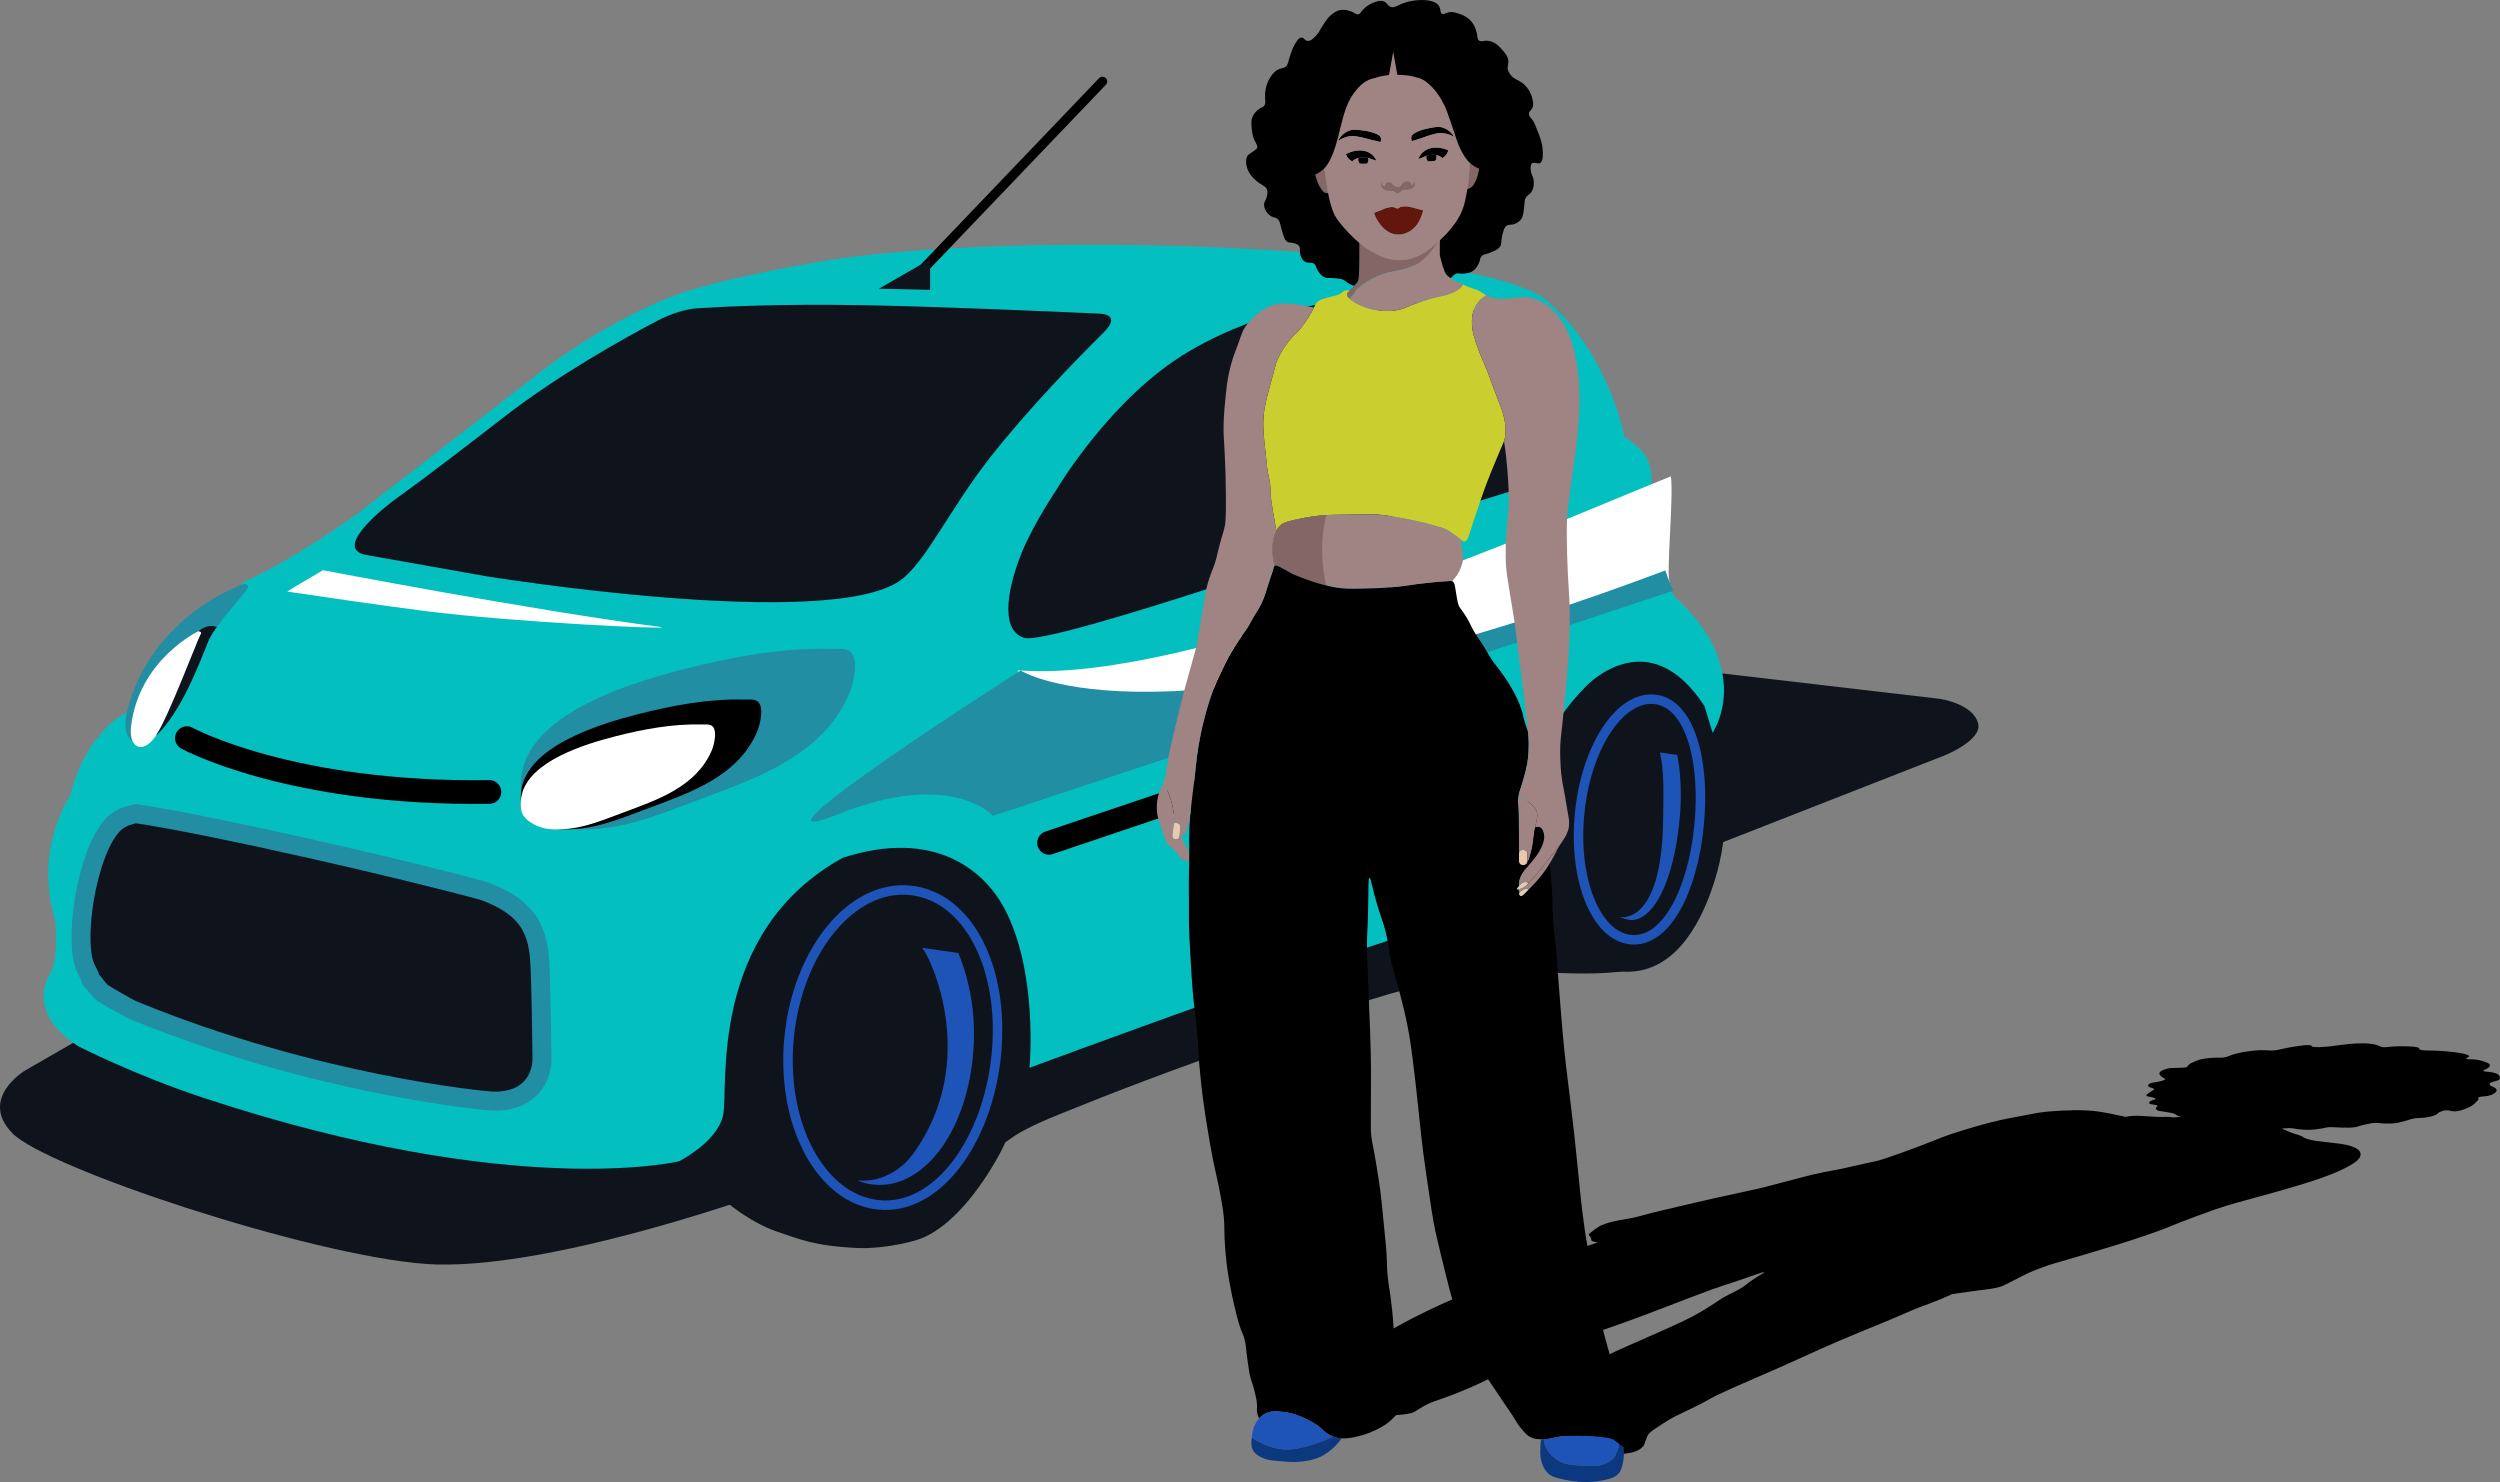
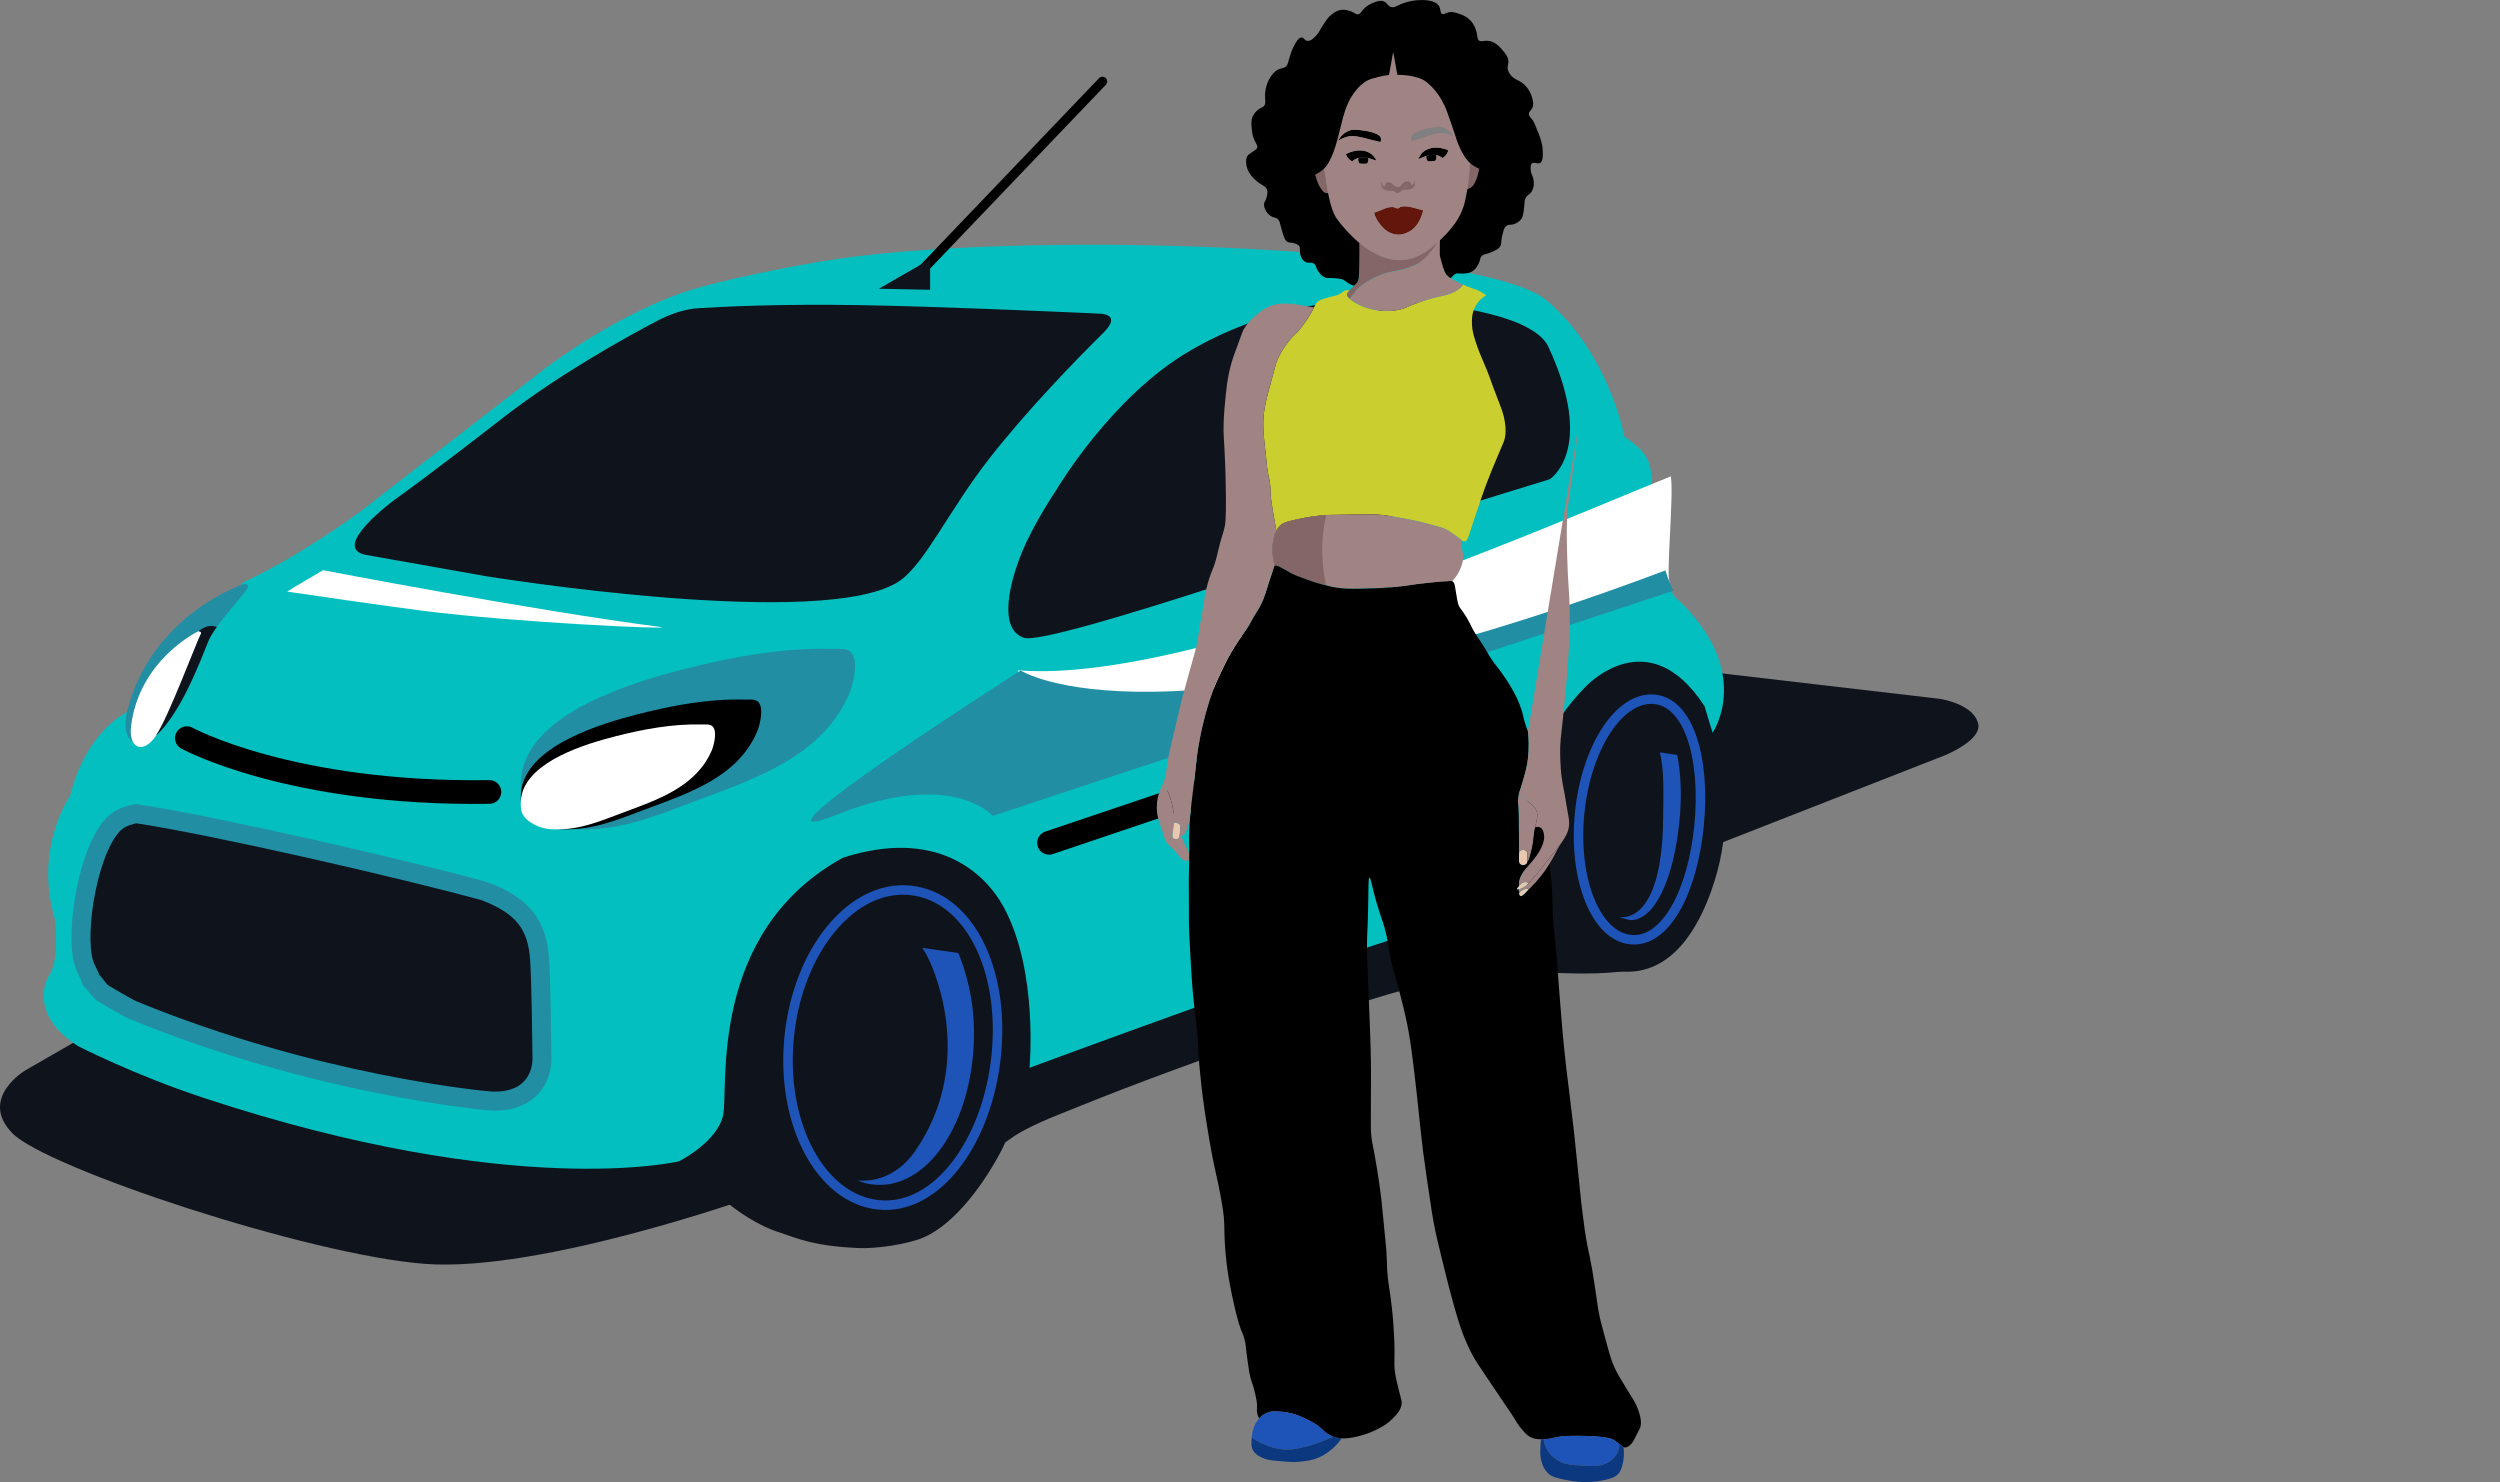
<svg xmlns="http://www.w3.org/2000/svg" id="Layer_2" viewBox="0 0 527.522 312.725">
  <rect x="0" y="0" width="527.522" height="312.725" fill="#808080" stroke="none" />
  <g id="Layer_1-2">
    <path d="m271.873,71.317c-1.017,1.276-2.116,2.491-3.289,3.635-.66,1.002-1.368,1.973-2.122,2.909-.079.294-.166.612-.268.989-.802,2.968-.833,3.041-.962,3.605-.381,1.63-.665,2.856-.783,4.497-.109,1.568-.014,2.772.115,4.385.087,1.083.112.875.39,3.58.23,2.233.21,2.345.345,3.17.25,1.521.41,1.706.553,2.982.126,1.145.014,1.147.137,2.525.064.738.188,1.501.435,3.03.199,1.232.376,2.211.505,2.915.084.471.166.898.236,1.263.552,3.729-.539,7.729-.786,8.54-.149.485-.325.962-.482,1.445-.039.121-.076.233-.109.339-.051.149-.124.373-.213.648-.44,1.369-.561,1.796-.71,2.25-.174.525-.578,1.734-1.333,3.075-.379.673-.44.659-1.103,1.793-.519.889-.628,1.15-.985,1.767-.589,1.016-.968,1.476-1.652,2.455,0,0-1.097,1.565-2.16,3.375-.884,1.507-1.425,2.654-2.157,4.2-.654,1.383-1.203,2.559-1.812,4.2-.46,1.243-.746,2.194-1.01,3.078-.199.662-.654,2.219-1.125,4.267-.227.988-.572,2.598-.895,4.615-.331,2.07-.278,2.32-.78,6.542-.359,3.01-.418,3.142-.62,5.095-.064.628-.126,1.226-.185,1.829-.118.485-.177.917-.205,1.293,0,0-.082,1.007-.484,2.062.247.064.472.179.603.387.067.107.106.227.045,1.148-.05.769-.11,1.175-.177,1.4.149-.02.32-.065.494-.149.457-.224.71-.603.875-.906.69-1.262.805-2.777.805-2.777.028-.376.087-.808.205-1.293.059-.603.121-1.201.185-1.829.202-1.953.261-2.084.62-5.095.502-4.222.449-4.472.78-6.542.323-2.017.668-3.627.895-4.615.471-2.048.926-3.605,1.125-4.267.264-.884.55-1.835,1.01-3.078.609-1.641,1.159-2.817,1.812-4.2.732-1.546,1.274-2.693,2.157-4.2,1.063-1.81,2.16-3.375,2.16-3.375.685-.979,1.063-1.439,1.652-2.455.356-.617.466-.878.985-1.767.662-1.133.724-1.119,1.103-1.793.755-1.341,1.159-2.55,1.333-3.075.149-.454.269-.881.71-2.25.09-.275.163-.499.213-.648.034-.107.07-.219.11-.339.157-.483.334-.959.483-1.445.247-.811.247-.988.44-1.097-.09-.353-.182-.774-.258-1.246-.137-.856-.351-2.163-.115-3.65.121-.758.269-1.689.718-2.547-.07-.365-.151-.791-.236-1.262-.129-.704-.306-1.683-.505-2.915-.247-1.529-.37-2.292-.435-3.03-.123-1.377-.011-1.38-.137-2.525-.143-1.276-.303-1.462-.553-2.982-.135-.825-.115-.937-.345-3.17-.278-2.705-.303-2.497-.39-3.58-.129-1.613-.224-2.817-.115-4.385.118-1.641.401-2.867.783-4.497.129-.564.16-.637.962-3.605.898-3.308.864-3.224.92-3.375.951-2.57,2.427-4.363,2.982-5.025.698-.834.999-1.042,1.423-1.465-.593.404-1.194.796-1.808,1.168Z" fill="#856666" stroke-width="0" />
    <path d="m319.523,130.858c.387,2.57.359,2.926.847,6.84.569,4.551.631,4.253,1.103,8.195.499,4.172.3,3.412.735,6.862.079.617.146,1.139.202,1.624v.008c.095.805.154,1.521.166,2.455.025,2.284-.255,3.956-.345,4.452-.188,1.041-.401,1.796-.802,3.212-.541,1.908-.791,2.421-.943,2.999.168.128.36.282.547.432.35-.772.728-1.532,1.134-2.277.159-.469.393-1.117.771-2.448.401-1.417.615-2.171.802-3.212.09-.497.37-2.169.345-4.452-.011-.934-.07-1.65-.166-2.455v-.008c-.056-.485-.124-1.007-.202-1.624-.435-3.451-.236-2.69-.735-6.862-.471-3.942-.533-3.644-1.103-8.195-.488-3.914-.46-4.27-.847-6.84-.171-1.117-.174-1.038-.873-5.325-.648-3.964-.729-4.545-.805-5.395-.188-2.104-.154-3.684-.115-5.258.095-3.779.426-4.326.575-7.575.143-3.106-.031-5.434-.208-7.802-.137-1.871-.362-4.04-.735-6.45.095-.267.154-.497.208-.783.118-.623.224-1.585-.022-3.212-.266-1.762-.721-2.822-1.63-5.165-1.588-4.096-1.229-3.504-2.295-6.105-.915-2.225-1.268-2.876-1.953-4.823-.126-.362-.239-.69-.337-.993-.547-1.692-.676-2.536-.718-3.322-.053-.971-.112-2.393.642-3.88.008-.014.017-.031.022-.045.025-.048.051-.093.076-.138.031-.059.064-.118.098-.174.109-.182.222-.348.331-.497.042-.059.084-.112.126-.166.016-.02.032-.04.049-.06-.279.163-.578.362-.879.63-.02.017-.048.042-.081.073-.107.098-.281.266-.477.502-.039.048-.081.098-.121.149-.042.053-.084.107-.126.166-.109.149-.222.314-.331.497-.034.056-.067.115-.098.174-.025.045-.05.09-.076.138-.006.014-.014.031-.022.045-.755,1.487-.696,2.909-.642,3.88.042.786.171,1.63.718,3.322.098.303.21.631.337.993.684,1.947,1.038,2.598,1.953,4.823,1.066,2.601.707,2.009,2.295,6.105.909,2.343,1.364,3.403,1.63,5.165.247,1.627.14,2.589.022,3.212-.053.286-.112.516-.208.783.373,2.41.597,4.579.735,6.45.177,2.368.351,4.696.208,7.802-.149,3.249-.48,3.796-.575,7.575-.039,1.574-.073,3.153.115,5.258.076.85.157,1.431.805,5.395.699,4.287.701,4.208.873,5.325Z" fill="#856666" stroke-width="0" />
    <path d="m216.096,182.441c-.832-3.279-1.584-6.581-2.445-9.849-.098.033-.191.077-.27.143-.316.267-.355.745-.414,1.13-.548.474-2.844-1.323-3.459-1.711-4.977-3.143-12.784-2.963-18.523-1.56-1.434.35-2.762,1.184-4.289,1.065-.035-1.37-1.105-.421-.996-1.424,2.22-.489,6.076-1.931,6.879-4.235.681-1.957-.438-2.405-1.765-2.062-.056.039-.11.079-.166.117-.967.662-1.947,1.3-2.937,1.923-.98.928-2.051,2.036-2.994,2.848-.665.572-.885,1.9-2.109,1.686-.042-.594.004-1.098.11-1.544-5.141,2.966-10.387,5.759-15.288,9.108-2.43,2.132-4.675,4.445-6.768,6.911-1.895,2.641-3.71,5.361-5.429,8.143,1.13.555,2.436,1.17,2.897.881.537-.337,1.061-2.122,1.969-2.115.14,1.934-1.877,3.283-2.766,4.686-.752,1.185-1.309,2.79-2.007,3.901-.56.891-3.289,5.201-3.792,5.497-1.291.758-2.128-.389-2.947-.732-.334.692-.669,1.384-.99,2.081-3.425,8.908-5.817,18.141-7.346,27.562-.392,3.552-.653,7.113-.811,10.676,2.205-.267,4.396-.618,6.577-1.052l2.036,3.738c3.115,4.543,10.499,9.805,15.679,11.547,4.851,1.632,7.943,3.129,17.469,3.554,3.651.163,10.384-.791,13.754-2.271,6.806-2.99,12.944-11.793,16.326-18.266,2.734-5.233,3.247-10.928,4.498-16.701,1.947-.085,2.388-1.631,3.421-2.27.728-.451,1.934-.904,3.336-1.349-.038-5.845-.285-11.675-.881-17.484-1.349-7.676-3.635-15-5.557-22.571Zm-31.523-11.364l.001.557c-.403.021-.716.335-1.122.285l-.001-.557,1.122-.285Zm-3.654,1.691l2.248-.847c.486.409-2.468,2.278-2.248.847Z" fill="#0f141c" stroke-width="0" />
    <path d="m63.935,192.112L5.315,225.873s-9.821,5.831-2.762,13.197c7.059,7.366,62.61,25.78,87.163,27.622,24.553,1.841,69.976-14.425,69.976-14.425l5.985-29.77-101.741-30.384Z" fill="#0f141c" stroke-width="0" />
    <path d="m342.78,204.317c-3.686-.207-14.973-2.225-18.442-3.361-3.947-1.293-4.893-4.96-9.072-5.839-4.753-.999-12.48.199-17.219,1.462-4.77,1.271-10.174,3.678-14.974,5.282-17.388,5.811-34.776,11.613-51.988,17.782-3.04,1.089-10.061,2.545-12.353,3.964-1.034.639-1.474,2.186-3.421,2.27-1.251,5.773-3.148,11.468-5.882,16.701,2.073-.854,3.883-2.515,5.816-3.609,3.879-2.196,8.527-3.926,12.682-5.605,12.19-4.924,24.685-9.414,37.06-13.861,18.321-6.583,37.348-14.532,57.129-14.356,6.451.057,12.842.634,19.322-.069.415-.045,1.57-.026,1.343-.762Z" fill="#0f141c" stroke-width="0" />
    <path d="m325.856,137.716l83.538,9.754s7.171,1.078,8.038,5.333c.703,3.446-7.035,6.568-7.035,6.568l-70.73,27.69-68.364-9.192,54.553-40.153Z" fill="#0f141c" stroke-width="0" />
    <path d="m360.43,147.282c-.192-1.855.424-6.078-.459-7.417-.436-.661-1.057-.585-1.449-.946-.683-.629-2.415-3.341-2.614-3.433-.58-.269-1.333-.056-1.99-.261-.543-.17-.859-.811-1.307-.947-.652-.197-1.629.318-1.492-.616l-.44.876-31.064,10.655,2.386-3.097c2.633-2.139,4.784-5.167,7.327-7.302,2.437-2.046,5.624-3.307,7.924-5.173-.358-.083-.715-.172-1.069-.272-.247-.07-.494-.12-.741-.183-3.835-.148-7.674.104-11.511.336-2.766.167-5.556.158-8.338.228-.544.571-1.071,1.158-1.59,1.755-2.741,3.935-5.14,8.096-7.201,12.426-.982,2.798-1.744,5.686-2.362,8.603,1.486-.476,2.698-.938,3.288-1.356,1.293-.24,2.587.662.915,1.493-1.264.628-2.871,1.257-4.603,1.871-.174.918-.338,1.838-.488,2.757-.918,8.361-1.311,17.052-.575,25.41.735,4.284,1.661,8.514,2.594,12.739,3.611-.489,3.705,1.151,6.475,1.733,4.18.879,5.78,3.498,9.727,4.791,3.469,1.136,16.645,2.759,20.325,3.049,11.123.877,16.488-10.106,18.931-16.845,4.17-11.506,3.487-21.842,1.067-33.678-.463-2.264-1.42-4.826-1.665-7.197Zm-3.537,4.94l-1.412-1.958c.528.548,1.379,1.124,1.412,1.958Z" fill="#0f141c" stroke-width="0" />
    <path d="m16.462,220.736c-8.52-5.379-8.053-11.884-5.982-15.107s1.151-11.509,1.151-11.509c-4.604-15.192,3.147-26.129,3.147-26.129,3.377-13.699,11.811-17.587,11.811-17.587l24.725-27.539c11.878-5.398,24.692-14.91,24.692-14.91l38.436-29.77s13.739-10.742,29.085-16.266c6.458-2.325,23.018-5.831,33.76-7.366,42.314-6.045,135.961-2.455,149.158,8.9,13.197,11.356,16.293,28.643,16.293,28.643,6.779,4.781,5.421,5.808,6.258,16.952.837,11.144,4.227,16.708,4.227,16.708,17.264,15.652,8.152,28.868,8.152,28.868l-1.707-5.619c-11.97-18.415-25.144-4.049-25.144-4.049-15.788,16.086-13.703,35.448-11.022,50.938,0,0-10.869-2.311-23.145.451-12.276,2.762-83.122,28.969-83.122,28.969,0,0,1.926-20.385-5.44-33.889-4.203-7.706-14.596-16.682-33.959-10.426-28.597,15.788-24.056,48.643-25.247,54.302-1.192,5.66-9.307,9.743-9.307,9.743,0,0-34.555,8.341-100.387-13.405-14.689-4.852-26.433-10.904-26.433-10.904Z" fill="#04bfbf" stroke-width="0" />
    <path d="m77.181,117.086c-7.673-1.535,6.082-11.634,6.082-11.634,0,0,6.194-4.325,22.767-17.215,11.786-9.167,25.664-16.875,32.699-20.564,2.858-1.498,5.91-2.461,8.446-2.627,5.703-.372,17.537-.934,34.238-.66,15.46.253,40.202,1.322,50.545,1.79,2.999.136,3.302,1.624.909,3.993-5.561,5.504-16.027,16.22-24.175,26.662-8.259,10.584-13.462,21.88-18.677,25.614-15.236,10.908-87.593-.879-87.593-.879l-25.241-4.48" fill="#0f141c" stroke-width="0" />
    <path d="m293.853,111.146s-72.271,25.275-77.795,23.434c-5.524-1.841-2.989-11.739-.459-17.954,2.53-6.215,7.363-13.351,7.363-13.351,0,0,11.511-19.566,28.084-29.233,16.573-9.668,32.09-10.37,32.09-10.37,0,0,4.048,4.845,6.81,18.426s3.906,29.048,3.906,29.048Z" fill="#0f141c" stroke-width="0" />
    <path d="m289.586,63.218s5.529,8.743,7.957,20.108c2.428,11.364,4.905,25.361,4.905,25.361l24.558-7.56s9.821-6.138-.262-27.91c-4.338-9.367-37.158-9.998-37.158-9.998Z" fill="#0f141c" stroke-width="0" />
    <path d="m210.231,222.561c-1.818,18.33-12.539,32.895-24.801,31.679-12.261-1.216-20.727-17.061-18.909-35.391,1.818-18.33,13.232-32.203,25.493-30.987,12.261,1.216,20.035,16.369,18.217,34.699Z" fill="none" stroke-width="0" />
    <line x1="221.353" y1="177.847" x2="310.664" y2="147.693" fill="#fff" stroke="#000" stroke-linecap="round" stroke-miterlimit="10" stroke-width="5" />
    <path d="m24.584,173.344c1.127-.892,2.706-1.384,4.108-1.656,16.705,2.49,57.253,11.858,73.529,16.349,8.17,3.088,11.152,7.145,11.642,14.467.306,4.568.444,16.244.499,20.789.04,3.254-1.785,9.301-10.529,9.044-1.368-.04-37.291-3.343-75.793-19.2-1.001-.412-5.662-3.122-6.483-3.68-.671-.456-1.482-1.884-2.319-2.634-.39-1.253-1.096-2.227-1.485-3.438-2.131-6.639,1.056-25.47,6.831-30.04Z" fill="#0f141c" stroke="#218ea4" stroke-miterlimit="10" stroke-width="4" />
    <line x1="232.632" y1="17.186" x2="192.35" y2="59.31" fill="none" stroke="#000" stroke-linecap="round" stroke-miterlimit="10" stroke-width="2" />
    <polygon points="196.263 54.706 196.263 61.151 185.444 60.921 196.263 54.706" fill="#0f141c" stroke-width="0" />
    <path d="m210.231,222.561c-1.818,18.33-12.539,32.895-24.801,31.679-12.261-1.216-20.727-17.061-18.909-35.391,1.818-18.33,13.232-32.203,25.493-30.987,12.261,1.216,20.035,16.369,18.217,34.699Z" fill="none" stroke="#1e54b7" stroke-miterlimit="10" stroke-width="2" />
    <path d="m194.613,200.006c.393.586.739,1.179,1.034,1.745,2.515,4.824,9.562,23.76-2.597,41.207-5.098,7.315-12.131,6.102-12.131,6.102,1.88.938,4.351.962,4.735.962,9.933,0,18.582-11.983,19.745-28.426.562-7.94-.855-14.872-3.196-20.505l-7.59-1.084Z" fill="#1e54b7" stroke-width="0" />
    <path d="m350.252,158.777c.952,3.838.74,8.856.679,14.15-.261,22.666-9.166,20.556-9.166,20.556.621.361,2.196.67,2.337.67,5.031,0,9.053-8.584,10.273-20.884.51-5.139.334-9.964-.47-13.97l-3.653-.522Z" fill="#1e54b7" stroke-width="0" />
    <path d="m358.515,174.234c-1.389,14.003-7.081,24.765-14.422,24.037s-12.165-12.67-10.776-26.674c1.389-14.003,8.466-24.765,15.806-24.037,7.34.728,10.781,12.67,9.392,26.674Z" fill="none" stroke="#1e54b7" stroke-miterlimit="10" stroke-width="2" />
    <path d="m146.793,168.998c-8.912,3.336-16.459,6.612-26.317,5.921-3.693-.259-8.854-2.516-10.256-6.202-.13-.343-.244-1.268-.281-1.688-.125-1.401-.032-3.124.281-4.501,2.829-12.427,23.246-18.548,33.98-21.301,10.059-2.58,20.864-4.592,31.289-4.3,1.915.053,3.842-.46,4.653,1.688.731,1.936-.11,5.853-.947,7.785-5.754,13.287-19.857,17.902-32.402,22.598Z" fill="#218ea4" stroke-width="0" />
    <path d="m136.433,170.686c-6.411,2.4-11.839,4.756-18.93,4.259-2.657-.186-6.369-1.81-7.377-4.461-.094-.246-.175-.912-.202-1.214-.09-1.008-.023-2.248.202-3.238,2.035-8.939,16.721-13.342,24.443-15.322,7.236-1.856,15.008-3.303,22.506-3.093,1.377.038,2.764-.331,3.347,1.214.526,1.393-.079,4.21-.681,5.6-4.139,9.557-14.283,12.877-23.307,16.255Z" stroke-width="0" />
    <path d="m131.338,171.516c-5.18,1.939-9.567,3.843-15.297,3.441-2.147-.151-5.146-1.463-5.961-3.605-.076-.199-.142-.737-.163-.981-.073-.814-.019-1.816.163-2.616,1.644-7.224,13.512-10.781,19.751-12.381,5.847-1.5,12.127-2.669,18.187-2.499,1.113.031,2.233-.267,2.705.981.425,1.126-.064,3.402-.55,4.525-3.344,7.723-11.542,10.406-18.834,13.135Z" fill="#fff" stroke-width="0" />
    <path d="m51.569,123.174s-19.552,6.36-24.725,26.846c-1.708,6.762,2.629,9.285,7.315,3.938,4.732-5.4,8.024-14.31,9.821-18.703,1.259-3.078,6.273-8.348,8.088-10.883.775-1.083-.499-1.198-.499-1.198Z" fill="#218ea4" stroke-width="0" />
    <path d="m41.874,133.191s-12.526,5.934-14.222,20.078c-.56,4.669,2.557,5.982,5.23,2.004,2.699-4.018,6.211-10.539,7.035-13.631.577-2.167,1.399-5.841,2.395-7.692.425-.791-.437-.758-.437-.758Z" fill="#fff" stroke-width="0" />
    <path d="m39.432,155.756s21.791,11.97,63.837,11.356" fill="none" stroke="#000" stroke-linecap="round" stroke-miterlimit="10" stroke-width="5" />
    <path d="m215.368,141.485c-6.238-.432,35.218,11.049,35.218,11.049l95.986-26.931,5.711-2.778c-.717-1.79.94-18.626.274-22.312-27.263,10.98-100.59,43.505-137.189,40.973Z" fill="#fff" stroke-width="0" />
    <path d="m351.406,120.361c-106.642,40.119-136.039,21.124-136.039,21.124,0,0-62.84,40.052-38.671,30.384,24.169-9.668,32.81.285,32.81.285l143.587-47.5c-.39-.781-1.028-2.212-1.688-4.293Z" fill="#218ea4" stroke-width="0" />
    <path d="m68.153,120.314c-3.193,1.961-5.58,3.203-7.535,4.515,4.91.734,19.921,2.937,28.632,4.05,19.645,2.509,52.832,3.974,50.301,3.445-27.617-3.584-71.399-12.01-71.399-12.01Z" fill="#fff" stroke-width="0" />
    <path d="m45.742,132.305c-.937-.378-2.252-.407-3.868.886,0,0,.862-.033.437.758-.995,1.851-6.711,17.216-9.374,21.236.403-.351.811-.757,1.224-1.227,4.732-5.4,8.024-14.31,9.821-18.703.348-.85.987-1.87,1.761-2.95Z" fill="#0f141c" stroke-width="0" />
-     <path d="m527.464,227.209c-.068-.22-.211-.675-1.588-.927-.887-.163-1.688-.131-1.851-.297-.144-.14.354-.239.827-.538.127-.08.502-.331.538-.594.063-.489-1.084-.823-1.568-.962-.544-.158-.938-.272-1.685-.332-.849-.069-1.441-.011-1.697-.107-.324-.12.434-.286.551-.516.249-.482-2.529-.841-3.195-.926-2.256-.291-4.61-.332-4.61-.332-1.06-.018-1.84.006-2.355-.133-.604-.166-.098-.36-.742-.552-.487-.145-1.243-.172-2.169-.205-.454-.017-1.697-.057-3.218.057-1.026.077-1.361.162-1.852.121-.51-.043-.471-.162-1.028-.361-.184-.067-.758-.255-1.612-.36-1.119-.139-2.347-.086-3.068-.056-1.079.046-1.866.142-3.432.333-1.604.196-1.809.264-2.888.347-.854.067-2.07.161-2.707.029-.536-.111-.174-.279-.678-.353-.624-.092-1.788.075-2.755.213-1.097.157-1.972.338-2.798.51-1.325.275-1.499.352-2.123.39-.858.052-1.142-.059-2.246-.063-1.081-.005-1.947.098-2.677.184-2.295.271-3.719.755-3.91.822-.825.286-1.053.496-1.927.567-.496.039-.664-.009-1.5.014-.168.005-1.239.036-2.239.185-1.066.158-1.585.38-2.243.658-.477.205-.943.402-1.199.679-.246.268-.154.457-.717.552-.134.023-.257.032-1.029.057-1.308.042-1.54.035-1.812.05-1.145.064-2.099.482-2.43.786-.605.558.44,1.149.552,1.21.278.153.614.278.417.453-.203.184-.888.331-1.352.432-.789.169-.95.131-1.365.241-.846.222-1.023.601-.603.87.352.227.884.213,1.023.418.112.163-.178.245-.72.609-.764.514-1.152.77-.698.934.297.109.753.103,1.321.304.253.091.386.137.411.205.075.192-.686.282-1.102.559-.113.074-.429.286-.148.474.373.252,1.444.209,1.68.446.135.133-.188.165-.293.418-.051.123-.168.409.412.623.388.143.663.101,2.161.375.656.121.987.182,1.176.247.529.185.404.326.981.544.109.04.233.079.372.119.003 0.0.004.001.004.001.012.003.022.006.033.009.031.008.064.017.095.026-.36.027-.812.06-1.365.102-.113.008-.211.016-.305.023-.228-.056-.513-.103-.877-.124-.474-.028-.789.007-1.367.022-.877.022-1.245-.028-2.736-.116-1.716-.102-2.573-.153-3.157-.135-.726.023-1.059.084-1.934.222-.15-.034-.321-.071-.509-.112-1.584-.347-2.502-.549-3.413-.711-1.206-.216-2.26-.403-3.894-.506-2.089-.132-3.923-.051-5.251.008-1.068.047-3.092.142-5.305.468-.414.061-.276.048-3.801.715-2.066.391-2.262.424-2.917.559-.386.08-1.648.344-3.212.733-1.043.259-1.981.514-3.567.982-1.797.531-3.284.968-4.96,1.533-1.931.65-1.866.711-5.716,2.184-.599.229-2.439.931-4.896,1.816-3.578,1.286-4.408,1.499-4.96,1.634-1.465.355-2.089.422-5.156,1.138-.998.233-1.513.362-2.52.566-1.37.277-1.825.324-3.397.639-.537.108-1.443.295-2.456.532-1.122.262-1.453.37-3.122.813-1.668.442-1.558.394-3.638.939-2.146.563-2.135.581-3.18.846-1.362.343-2.263.534-4.421,1.002-1.495.324-4.403.955-6.676,1.462-1.753.392-3.177.725-6.025,1.39-3.841.898-5.762,1.347-6.625,1.57-2.773.715-3.333.947-4.978,1.248-0,0,0,0-0.0 0-.146.027-.3.054-.465.082-.991.169-1.888.29-3.068.58-1.411.345-2.232.69-2.626.874-.375.176-.737.448-1.459.991-.599.451-.896.68-.939.808-.115.372.368.357.453.947.04.271-.044.406.358.551.283.101.683.164,1.079.203-.255.089-.537.185-.842.289-.991.337-1.599.536-2.747.941-.991.347-1.418.508-2.709.972-1.571.563-2.174.768-2.948,1.045-1.495.533-2.754,1.032-5.212,2.005-2.512.997-3.768,1.495-5.078,2.049-2.591,1.099-2.478,1.142-4.984,2.197-2.251.947-2.387.929-4.861,1.972-1.861.784-3.303,1.435-4.232,1.862-1.537.706-2.612,1.238-3.615,1.733-1.171.578-2.258,1.115-3.578,1.822-1.994,1.069-2.281,1.325-4.449,2.447-1.294.672-1.881.936-2.419,1.163-1.222.516-1.702.633-3.419,1.303-1.449.565-2.519,1.035-3.142,1.317-1.514.683-2.537,1.229-3.214,1.591-.201.109-.853.459-1.645.923-.725.424-1.234.722-1.779,1.105-.989.696-.643.655-1.352,1.09-.168.103-.289.168-.457.246.009.149.023.296.03.446.075,1.678-.047,3.325-.331,4.929-.182,1.026-.429,2.034-.743,3.018.557.001,2.32-.01,4.545-.181.802-.061,1.49-.131,2.044-.193-.243-.04-.424-.077-.584-.112.16.035.341.071.584.112.543.088,1.341.188,2.619.292,3.212.263,5.955.273,6.527.273,1.433.003,2.823.002,4.638-.129,1.408-.102,2.837-.205,3.96-.501.642-.168.593-.243,1.851-.994.742-.444,1.176-.703,1.807-.992.792-.362,1.419-.557,2.421-.904,1.772-.612,2.963-1.089,4.288-1.621,1.894-.761,3.302-1.412,3.988-1.73,1.37-.636,1.375-.688,2.412-1.138,1.383-.601,1.729-.666,3.565-1.399.499-.201.596-.245,4.161-1.781q2.639-1.137,2.911-1.259c1.681-.752,2.868-1.34,4.019-1.91,2.993-1.485,2.533-1.376,3.754-1.897.661-.281.992-.397,5.226-1.886,4.245-1.493,4.452-1.566,4.882-1.72,2.019-.724,3.349-1.228,5.925-2.203,1.25-.472,1.618-.616,7.131-2.731,3.473-1.332,3.938-1.509,4.916-1.856,2.14-.757,2.446-.804,5.656-1.892,3.791-1.285,5.206-1.844,5.525-1.811.324.034-1.06.626-2.888,1.938-1.027.738-1.216,1.002-2.326,1.651-.863.502-1.195.603-2.246,1.146-1.792.925-2.036,1.252-4.172,2.587-.769.48-1.74,1.087-3.086,1.818-1.67.907-3.188,1.596-6.151,2.938-1.33.601-2.598,1.159-5.139,2.273-2.427,1.065-3.397,1.481-5.091,2.257-1.017.467-1.744.814-3.202,1.508-3.276,1.562-4.944,2.359-6.457,3.194-.41.226-1.166.679-2.682,1.583-2.825,1.688-4.084,2.501-4.949,3.077-1.601,1.068-2.064,1.464-2.321,1.693-.428.388-1.067.971-1.431,1.728-.033.068-.068.197-.11.38,5.421,1.044,10.145,3.751,13.786,7.546.07.012.141.025.211.038-.07-.013-.141-.026-.211-.038.63.656,1.225,1.346,1.788,2.064.626-.168,1.366-.399,2.042-.703.014.006.03.011.046.017.335.108,1.15.08,1.465.068.896-.033,1.505-.13,2.759-.322,2.22-.341,2.073-.307,2.233-.34.651-.134,1.502-.372,2.272-1.009.648-.535.607-.83.881-1.59.257-.706.388-1.059.738-1.47.372-.44,1.088-.904,2.519-1.831,1.294-.839,1.939-1.258,3.013-1.803.434-.22.314-.145,2.53-1.213,1.182-.57,1.785-.859,2.302-1.121,1.219-.617,1.787-.957,2.519-1.357,1.268-.693,2.342-1.184,4.488-2.167,1.004-.46,1.309-.586,5.731-2.506,2.574-1.118,3.876-1.684,4.594-2.002,1.825-.81,3.416-1.533,5.183-2.335,2.17-.987,2.193-1.007,3.276-1.491,1.848-.824,3.308-1.446,4.39-1.906.456-.195,1.571-.669,4.815-2.012,4.235-1.756,3.908-1.6,5.818-2.403,4.355-1.828,3.941-1.747,5.873-2.477,1.458-.551,2.642-.955,4.47-1.72,1.036-.434,1.848-.804,2.418-1.071,1.339-.172,2.549-.347,3.268-.458.256-.04,1.03-.161,2.117-.295.017-.002.03-.004.047-.005.303-.037.559-.066.745-.086.025-.004.051-.006.075-.009,1.46-.172,2.515-.317,3.51-.586.88-.239,1.296-.461,1.674-.661.998-.528,2.134-1.044,3.099-1.574,1.694-.929,3.551-1.607,4.769-2.052,1.585-.578,2.584-.843,5.672-1.739,0,0,4.694-1.365,8.908-2.661,2.33-.718,5.611-1.729,9.299-3.072,3.242-1.18,3.077-1.262,8.168-3.167,3.558-1.33,5.046-1.816,6.21-2.18,2.035-.633,2.972-.855,6.797-1.913,4.311-1.191,6.465-1.787,8.665-2.462,3.098-.951,6.275-1.936,9.247-3.346,2.986-1.417,3.578-2.224,3.786-2.675.518-1.133-.618-1.719-.925-1.865-.451-.217-1.318-.635-3.231-.911-.726-.105-.846-.08-3.292-.37-1.605-.191-2.204-.278-2.828-.42-.402-.091-.956-.219-1.389-.426-.021-.01-.041-.021-.063-.031-.262-.131-.241-.177-.543-.327-.386-.192-.782-.297-1.181-.418-.585-.179-.994-.331-1.435-.51-.095-.038-.192-.078-.292-.12-.622-.256-1.048-.434-1.307-.596q.005-0.0.009-.001c.02-0.0.042-.001.064-.002.058-.003.115-.005.173-.008.039-.002.078-.004.118-.006.707-.037.873-.075,1.354-.064.812.017.816.139,2.019.261.47.049.961.099,1.642.099,1.211.002,2.227-.156,2.736-.234,1.089-.168.995-.252,1.694-.312.835-.071,1.136.035,2.742.071,1.169.026,1.854.042,2.598-.043.879-.1.826-.226,2.272-.56,1.027-.237,1.63-.376,2.412-.39.773-.013.862.11,1.969.141.277.007,1.158.03,2.088-.072.72-.078,1.308-.244,2.456-.574,1.073-.307,1.062-.346,1.556-.424.964-.153,1.385-.063,2.421-.198,1.273-.167,1.932-.474,2.089-.546.62-.286.335-.417,1.166-.722.325-.119.648-.235,1.106-.255.721-.03.978.21,1.692.219.963.013,1.977-.386,2.529-.601,1.053-.411,1.453-.773,1.822-1.112.548-.498.822-.747.753-.927-.044-.122-.17-.269.218-.39.382-.119.904-.102,1.547-.199.806-.12,1.153-.319,1.483-.509.14-.08,1.143-.679.203-1.246-.41-.247-.953-.342-1.071-.651-.085-.228.137-.372.202-.41.34-.206.854-.26,1.316-.418.766-.26.675-.554.586-.835Zm-249.247,70.546c.09.036.208.081.355.129.079.026.173.054.271.082-.097-.028-.191-.056-.27-.082-.147-.049-.265-.093-.355-.129Zm.684.229c.009.003.022.005.032.008-.01-.003-.022-.005-.032-.008Zm56.487,8.086c.523.109.831.187,1.018.249-.187-.061-.495-.14-1.018-.249Z" stroke-width="0" />
    <g id="Black_Female">
      <g id="Female_Body">
        <path d="m317.57,92.271c-.053.286-.112.516-.208.783-.157.449-.41,1.007-.895,2.132,0,0-.69,1.605-1.63,3.902-.746,1.832-1.285,3.277-1.515,3.902-.575,1.574-1.002,2.845-1.4,4.04-.432,1.302-.889,2.595-1.307,3.902-.786,2.455-.945,3.19-1.493,3.305-.258.056-.471-.056-.805-.309-.348-.261-.828-.682-1.627-1.229-.867-.592-1.279-.881-1.905-1.147-.353-.151-.609-.227-1.422-.46-1.366-.384-2.048-.578-2.573-.71-2.183-.55-4.144-.912-4.82-1.032-2.18-.396-3.51-.634-5.28-.783-.881-.073-.985-.048-7.987.048-1.748.022-2.662.034-4.017.16-.606.056-2.115.21-4.085.62-2.497.519-3.759.791-4.5,1.515-.331.323-.581.682-.774,1.055-.07-.365-.152-.791-.236-1.262-.129-.704-.306-1.683-.505-2.915-.247-1.529-.37-2.292-.435-3.03-.123-1.378-.011-1.38-.137-2.525-.143-1.276-.303-1.462-.553-2.982-.135-.825-.115-.937-.345-3.17-.278-2.705-.303-2.497-.39-3.58-.129-1.613-.224-2.817-.115-4.385.118-1.641.401-2.867.783-4.497.129-.564.16-.637.962-3.605.898-3.308.864-3.224.92-3.375.951-2.57,2.427-4.363,2.982-5.025,1.066-1.274,1.201-1.077,2.272-2.435,1.307-1.655,2.18-3.235,2.18-3.235.241-.438.412-.783.55-1.063.351-.724.466-1.024.943-1.372.384-.278,1.105-.474,2.547-.87,1.251-.345,1.619-.351,2.205-.757.384-.269.541-.488.94-.598.306-.084.606-.067.884-.003-.438.46-.541.584-.561.783-.003.02-.003.042-.003.065,0,.045.006.095.02.154.003.011.006.02.008.031.003.02.011.045.022.07.014.042.036.087.065.135.008.014.017.028.028.045.079.126.196.269.376.435.02.02.042.039.065.059.031.028.062.053.095.081.109.093.238.188.384.292.059.042.123.084.194.132.121.079.253.16.398.247,2.006,1.19,3.886,1.526,4.363,1.608.87.143,2.791.446,5.14-.093,1.448-.331,1.279-.575,3.765-1.422,1.232-.421,2.749-.94,4.775-1.377.084-.02.171-.036.261-.056.18-.039.37-.081.57-.129.098-.022.202-.048.303-.076.095-.025.194-.053.292-.081s.199-.059.3-.093c.028-.008.056-.02.087-.031.098-.031.196-.067.297-.107.112-.042.227-.087.342-.137.006-.003.011-.006.017-.006.093-.039.182-.081.275-.126.098-.045.194-.093.292-.143,0-.003.003-.003.003-.003.067-.036.135-.073.202-.112.087-.048.174-.098.258-.151,0,0,.003,0,.003-.003.09-.053.177-.112.264-.171.477-.325.704-.558.872-.825.051-.079.095-.16.132-.244.682.32,1.285.578,2.071.842.533.177,1.032.311,1.7.687.522.295.6.429,1.055.687.036.02.073.042.109.062-.317.174-.673.407-1.027.721-.02.017-.048.042-.081.073-.107.098-.281.267-.477.502-.039.048-.081.098-.121.149-.042.053-.084.107-.126.166-.109.149-.222.314-.331.497-.034.056-.067.112-.098.174-.025.045-.05.09-.076.137-.006.014-.014.031-.022.045-.755,1.487-.696,2.909-.642,3.88.042.786.171,1.63.718,3.322.098.303.21.631.337.993.685,1.947,1.038,2.598,1.953,4.823,1.066,2.601.707,2.009,2.295,6.105.909,2.343,1.364,3.403,1.63,5.165.247,1.627.14,2.59.022,3.212Z" fill="#cace2e" stroke-width="0" />
        <path d="m322.301,180.106v1.675c0,.034-.003.065-.006.095-.048.368-.362.651-.741.651h-.289c-.41,0-.744-.334-.744-.746v-.861c0-.258-.003-.53,0-.814,0-.412.334-.746.744-.746h.289c.41,0,.746.334.746.746Z" fill="#e8c8af" stroke-width="0" />
        <path d="m249.007,175.205c-.051.769-.109,1.176-.177,1.4-.053.196-.109.255-.168.3-.272.205-.766.247-1.055.022-.505-.393-.056-1.344.067-3.123.006-.07.008-.137.011-.205.44-.008,1.027.062,1.277.457.067.107.107.227.045,1.147Z" fill="#e8c8af" stroke-width="0" />
        <path d="m250.948,180.106v.003c0,.438-.006.929-.017,1.498-.365.048-.78.034-1.19-.135-.584-.241-.797-.645-1.377-1.377-1.26-1.594-1.577-1.361-2.25-2.432-.23-.37-.48-1.117-.965-2.595-.584-1.782-.875-2.674-.962-3.305-.09-.662-.199-1.936.115-3.442.261-1.262.662-1.947,1.032-2.803.062-.143.118-.278.168-.41.311.57.642,1.246.957,2.017.32.786.71,1.756.962,3.078.123.628.351,1.84.264,3.397-.003.067-.006.135-.011.205-.123,1.779-.572,2.73-.067,3.123.289.224.783.182,1.055-.022.059-.045.115-.104.168-.3.149-.02.32-.065.494-.149.107.337.258.757.463,1.229.39.892.654,1.232.988,1.998.053.123.112.267.174.424Z" fill="#a08383" stroke-width="0" />
        <path d="m308.09,120.161c-.421.976-.971,1.658-1.285,2.042-.132.163-.261.311-.379.438-.281-.135-.586.003-1.504.022-.791.017-1.532.095-2.985.252-1.652.177-2.48.267-2.547.275-1.526.191-1.846.283-3.238.46-1.125.143-1.961.216-2.637.275-2.028.177-4.177.255-6.498.297-2.438.045-3.58-.011-4.865-.205-1.31-.199-2.34-.477-3.215-.713-1.748-.471-3.055-.959-4.155-1.377-1.291-.488-1.939-.732-2.365-.988-.219-.129-1.083-.656-2.225-1.237-.561-.286-.931-.455-1.212-.295-.09-.353-.182-.774-.258-1.246-.137-.856-.351-2.163-.115-3.65.121-.757.269-1.689.718-2.547.194-.373.443-.732.774-1.055.741-.724,2.003-.996,4.5-1.515,1.969-.41,3.479-.564,4.085-.62,1.355-.126,2.27-.137,4.017-.16,7.003-.095,7.106-.121,7.987-.048,1.77.149,3.1.387,5.28.783.676.121,2.637.483,4.82,1.032.525.132,1.206.325,2.573.71.814.233,1.069.309,1.422.46.626.267,1.038.555,1.905,1.147.8.547,1.279.968,1.627,1.229-.008.292-.006.628.025.999.076.895.247,1.156.345,1.79.233,1.523-.328,2.82-.598,3.442Z" fill="#a08383" stroke-width="0" />
        <path d="m279.023,117.299c-.132-2.95.169-5.833.825-8.61-.37.021-.745.048-1.162.087-.606.056-2.115.21-4.085.62-2.497.519-3.759.791-4.5,1.515-.331.323-.581.682-.774,1.055-.449.858-.598,1.79-.718,2.547-.236,1.487-.022,2.794.115,3.65.076.471.168.892.258,1.246.281-.16.651.008,1.212.295,1.142.581,2.006,1.108,2.225,1.237.427.255,1.074.499,2.365.987,1.1.418,2.407.906,4.155,1.377.266.072.553.147.852.223-.407-2.032-.672-4.112-.767-6.23Z" fill="#856666" stroke-width="0" />
        <path d="m323.927,174.562c-.323,1.574-.314,2.755-.617,4.248-.034.16-.129.541-.323,1.307-.216.864-.309,1.192-.55,1.56-.048.07-.095.137-.143.199.003-.031.006-.062.006-.095v-1.675c0-.412-.337-.746-.746-.746h-.289c-.41,0-.743.334-.743.746-.003-1.223-.006-2.671-.014-4.074-.014-2.272-.02-3.406-.045-4.04-.101-2.612-.252-2.733-.115-3.765.039-.295.081-.511.137-.721.502.382,1.097.861,1.745,1.434,1.161,1.024,1.748,1.549,1.998,2.202.356.931.073,1.619-.3,3.42Z" fill="#a08383" stroke-width="0" />
        <path d="m322.671,187.597c-.18.182-.379.39-.6.623-.511.533-.926.968-1.24.85-.208-.076-.351-.382-.297-.62.02-.093.065-.166.143-.233.084-.079.205-.154.362-.25.278-.168.539-.331.94-.39.264-.039.499-.02.693.02Z" fill="#e8c8af" stroke-width="0" />
        <path d="m322.597,186.309c-.345.382-.906.912-1.723,1.223-.076.031-.247.095-.41.135-.163.036-.32.053-.37-.02-.084-.126.168-.452.432-.721.079-.081.16-.157.233-.222.331-.289.626-.547,1.08-.572.306-.02.569.076.757.177Z" fill="#e8c8af" stroke-width="0" />
        <path d="m346.102,301.223c-.048.154-.011.003-.917,1.815-.513,1.021-.755,1.529-1.333,1.972-.202.157-.732.555-1.192.39-.022-.008-.045-.017-.067-.028-.123-.059-.202-.143-.233-.177,0,0-.011-.014-.614-.46-.258-.191-.628-.463-1.153-.85-.317-.233-.772-.46-2.8-.687-1.551-.174-2.996-.236-4.635-.23-2.028.006-3.041.008-4.133.185-1.377.219-1.658.435-2.915.505-.129.008-.258.014-.387.02-.188.008-.373.017-.555.017-.783.003-1.521-.084-2.272-.474-.693-.362-1.077-.814-1.79-1.652-.85-1.002-1.248-1.751-1.86-2.755-.216-.356-.051-.07-2.225-3.282-.536-.791-1.804-2.665-3.305-4.912-1.554-2.323-2.337-3.496-2.595-3.947-1.276-2.23-2-4.088-2.48-5.325-.281-.732-.752-2.006-1.767-5.577-.547-1.927-1.291-4.66-2.685-10.422-.746-3.089-1.122-4.635-1.285-5.417-.606-2.895-1.024-5.748-1.838-11.34-.359-2.486-.541-3.728-.757-5.415-.356-2.806-.502-4.332-.917-8.22-.435-4.071-.654-6.105-.917-8.285-.592-4.862-.898-7.356-1.537-10.512-.516-2.545-1.049-4.598-1.47-6.223-1.173-4.517-1.661-5.513-2.25-8.767-.345-1.908-.311-2.317-.71-4.04-.519-2.225-.917-3.024-1.678-5.462-1.349-4.335-1.554-6.509-1.857-6.475-.297.034-.18,2.132-.3,7.162-.101,4.262-.227,4.508-.23,7.437,0,1.341.025,2.012.23,7.047.325,7.996.353,8.537.412,10.33.126,3.7.191,5.611.208,8.4.003.592.003.875-.022,6.657-.025,5.768-.028,6.217.067,7.252.18,1.916.289,1.434,1.15,6.702.328,2.023.668,4.11.985,6.843q.053.438.46,4.612c.553,5.633.572,5.793.62,6.542.168,2.744.051,3.058.275,5.258.168,1.65.269,1.793.575,4.085.151,1.145.46,3.493.642,6.335.126,1.986.238,3.771.205,6.152-.017,1.349-.073,2.132.093,3.442.132,1.044.345,1.927.713,3.442.62,2.564.808,2.752.687,3.468-.208,1.257-1.027,2.104-1.835,2.937-1.041,1.075-2.04,1.624-3.078,2.18-.412.224-2.407,1.276-5.255,1.815-1.133.213-1.911.253-2.48.224-.339-.02-.603-.062-.828-.109-.359-.076-.682-.177-.948-.275-.41-.152-.699-.303-.819-.368-.903-.491-1.232-.959-1.972-1.585-.828-.699-1.523-1.052-2.618-1.608-1.1-.558-2.825-1.414-5.165-1.652-1.448-.146-2.73-.278-3.992.483-.443.267-.794.589-1.066.898-.151-.275-.292-.606-.382-.99-.135-.584-.087-1.018-.067-1.352.056-1.016-.154-1.888-.575-3.627-.37-1.529-.513-1.417-.873-2.893-.112-.457-.222-.979-.505-3.03-.513-3.706-.379-3.619-.642-4.66-.373-1.479-.539-1.229-1.24-3.535-.384-1.268-.623-2.289-.962-3.743-.373-1.591-.614-2.811-.69-3.19-.25-1.265-.62-3.17-.917-5.648-.123-1.021-.309-2.738-.412-4.865-.126-2.522-.017-3.033-.185-4.935-.073-.836-.188-1.796-.62-4.155-.718-3.945-1.032-4.764-1.767-8.492-.485-2.466-.794-4.374-1.125-6.427-.283-1.759-.589-3.647-.917-6.197-.199-1.543-.483-3.902-.735-6.795-.337-3.846-.202-3.849-.505-7.345-.337-3.891-.508-3.967-.873-8.013-.182-2.042-.289-3.908-.505-7.642-.208-3.65-.314-5.518-.32-7.575-.006-1.069.011-1.871,0-4.04-.011-1.784-.031-2.396-.022-3.743.006-1.565.039-2.354.067-3.672.008-.407.017-.783.02-1.128.011-.569.017-1.06.017-1.498v-.003c.006-2.55-.093-3.165.034-5.566.056-1.119.137-2.096.227-3.061.059-.603.121-1.201.185-1.829.202-1.953.261-2.084.62-5.095.502-4.222.449-4.472.78-6.542.323-2.017.668-3.628.895-4.615.471-2.048.926-3.605,1.125-4.267.264-.884.55-1.835,1.01-3.078.609-1.641,1.159-2.817,1.812-4.2.732-1.546,1.274-2.693,2.157-4.2,1.063-1.81,2.16-3.375,2.16-3.375.685-.979,1.063-1.439,1.652-2.455.356-.617.466-.878.985-1.767.662-1.133.724-1.119,1.103-1.793.755-1.341,1.159-2.55,1.333-3.075.149-.454.269-.881.71-2.25.09-.275.163-.499.213-.648.034-.107.07-.219.109-.339.157-.483.334-.959.483-1.445.247-.811.247-.988.44-1.097.281-.16.651.008,1.212.295,1.142.581,2.006,1.108,2.225,1.237.426.255,1.075.499,2.365.988,1.1.418,2.407.906,4.155,1.377.875.236,1.905.513,3.215.713,1.285.194,2.427.25,4.865.205,2.32-.042,4.469-.121,6.498-.297.676-.059,1.512-.132,2.637-.275,1.392-.177,1.711-.269,3.238-.46.067-.008.895-.098,2.547-.275,1.453-.157,2.194-.236,2.985-.252.917-.02,1.223-.157,1.504-.022.028.011.053.028.079.045.429.286.474.802.69,2.135.227,1.397.339,2.096.46,2.503.32,1.097.662,1.058,1.812,2.96.915,1.515.797,1.7,1.835,3.397.533.87.525.755,1.355,2.042,1.215,1.883,1.246,2.143,2.113,3.445.915,1.372.985,1.24,2.18,2.937.626.889,1.333,1.894,2.113,3.282.592,1.058,1.397,2.508,2.042,4.545.258.811.244,1.147.598,2.343.244.825.491,1.537.707,2.104v.008c.095.805.154,1.521.166,2.455.025,2.284-.255,3.956-.345,4.452-.188,1.041-.401,1.796-.802,3.212-.541,1.908-.791,2.421-.943,2.999-.056.21-.098.426-.137.721-.137,1.032.014,1.153.115,3.765.025.634.031,1.767.045,4.04.008,1.403.011,2.85.014,4.074-.003.283,0,.555,0,.814v.861c0,.412.334.746.743.746h.289c.379,0,.693-.283.741-.651.048-.062.095-.129.143-.199.241-.367.334-.696.55-1.56.194-.766.289-1.147.323-1.307.303-1.493.295-2.674.617-4.248.32-.065.679-.14,1.01,0,.682.286.828,1.291.873,1.608.079.527.073,1.341-.62,2.777-.598,1.243-1.293,2.085-2.087,3.03-.847,1.01-1.624,1.77-2.135,2.822-.196.407-.39.926-.435,1.563-.017.21-.014.404-.006.564-.264.269-.516.595-.432.721.051.073.208.056.37.02-.006.036-.006.076-.003.118.02.21.132.356.213.432-.079.067-.123.14-.143.233-.053.238.09.544.297.62.314.118.729-.317,1.24-.85.222-.233.421-.44.6-.623,1.481-1.546,1.414-1.467,1.487-1.557.99-1.195,1.487-1.793,1.975-2.502.281-.407.55-.828.805-1.24.132.959.3,2.3.435,3.902.238,2.828.205,4.405.275,6.498.093,2.772.224,2.385.802,9.135.255,2.963.174,2.404.69,8.907.393,4.977.553,6.722.62,7.437.154,1.692.367,3.981.71,6.977.202,1.759.227,1.824.668,5.395.356,2.904.679,5.521,1.01,8.47.129,1.159.339,3.229.757,7.322.715,7.028.752,7.496.962,9.157.452,3.552.676,5.328,1.17,7.735.286,1.392.567,2.55.943,4.73.16.926.314,1.961.62,3.995.572,3.813.508,3.56.642,4.337.334,1.925.721,3.333,1.493,6.152.853,3.117,1.279,4.677,1.905,6.035.584,1.271,1.206,2.295,2.455,4.34,1.347,2.202,1.975,2.999,2.595,4.727.738,2.056.609,3.047.412,3.672Z" stroke-width="0" />
        <path d="m281.318,303.131c-.516.241-1.226.561-2.087.901-.833.328-2.115.828-3.734,1.226-1.591.39-2.618.64-4.04.612-1.992-.042-3.479-.606-4.284-.917-1.288-.502-2.301-1.117-3.033-1.638.006-.053.011-.107.017-.16.087-.819.205-1.838.873-2.94.129-.213.339-.555.656-.915.272-.309.623-.631,1.066-.898,1.262-.76,2.545-.628,3.992-.483,2.34.238,4.065,1.094,5.165,1.652,1.094.555,1.79.909,2.618,1.608.741.626,1.069,1.094,1.972,1.585.121.065.41.216.819.368Z" fill="#1e54b7" stroke-width="0" />
        <path d="m341.746,304.735c-.067.777-.317,1.77-1.03,2.662-.788.985-1.779,1.38-2.326,1.594-.516.196-1.389.457-3.978.306-2.637-.157-3.959-.236-5.204-.889-.64-.337-2.101-1.128-2.937-2.845-.342-.704-.488-1.369-.547-1.885.129-.006.258-.011.387-.02,1.257-.07,1.537-.286,2.915-.505,1.091-.177,2.104-.18,4.133-.185,1.638-.006,3.083.056,4.635.23,2.028.227,2.483.454,2.8.687.525.387.895.659,1.153.85Z" fill="#1e54b7" stroke-width="0" />
        <path d="m342.43,308.744c-.202.892-.368,1.591-.948,2.236-.718.794-1.619,1.013-3.061,1.347-.457.104-1.725.373-3.58.396-.943.014-2.55-.031-4.531-.457-1.877-.404-2.814-.606-3.611-1.347-1.052-.979-1.372-2.272-1.501-2.786-.23-.926-.199-1.72-.152-2.906.022-.592.07-1.111.121-1.532.182,0,.368-.008.555-.017.059.516.205,1.181.547,1.885.836,1.717,2.298,2.508,2.937,2.845,1.246.654,2.567.732,5.204.889,2.59.152,3.462-.109,3.978-.306.547-.213,1.537-.609,2.326-1.594.713-.892.962-1.885,1.03-2.662.603.446.614.46.614.46.031.034.109.118.233.177.174,1.47.006,2.632-.163,3.372Z" fill="#0b387f" stroke-width="0" />
        <path d="m283.094,303.515c-.272.39-.626.853-1.08,1.335-1.307,1.403-2.618,2.135-2.96,2.317-1.818.979-3.431,1.136-5.005,1.288-1.262.121-2.564-.003-5.165-.252-.828-.081-1.661-.18-2.615-.642-.589-.286-1.335-.651-1.815-1.448-.497-.825-.435-1.669-.314-2.8.732.522,1.745,1.136,3.033,1.638.805.311,2.292.875,4.284.917,1.422.028,2.449-.222,4.04-.612,1.619-.398,2.901-.898,3.734-1.226.861-.339,1.571-.659,2.087-.901.267.098.589.199.948.275.224.048.488.09.828.109Z" fill="#0b387f" stroke-width="0" />
        <path d="m329.286,178.106c-.511.797-.822,1.434-.926,1.644-.292.589-.808,1.546-1.422,2.547-.255.412-.525.833-.805,1.24-.488.71-.985,1.307-1.975,2.502-.073.09-.006.011-1.487,1.557-.194-.039-.429-.059-.693-.02-.401.059-.662.222-.94.39-.157.095-.278.171-.362.25-.081-.076-.194-.222-.213-.432-.003-.042-.003-.081.003-.118.163-.039.334-.104.41-.135.816-.311,1.378-.842,1.723-1.223.104-.115.188-.213.252-.292.676-.814,1.456-1.54,2.087-2.387,2.127-2.839,2.747-3.215,4.349-5.524Z" fill="#a08383" stroke-width="0" />
        <path d="m277.26,64.881c-.137.281-.309.626-.55,1.063,0,0-.873,1.579-2.18,3.235-1.072,1.358-1.206,1.161-2.272,2.435-.555.662-2.031,2.455-2.982,5.025-.056.151-.022.067-.92,3.375-.802,2.968-.833,3.041-.962,3.605-.382,1.63-.665,2.856-.783,4.497-.109,1.568-.014,2.772.115,4.385.087,1.083.112.875.39,3.58.23,2.233.21,2.345.345,3.17.25,1.521.41,1.706.553,2.982.126,1.145.014,1.147.137,2.525.065.738.188,1.501.435,3.03.199,1.232.376,2.211.505,2.915.084.471.166.898.236,1.262-.449.858-.598,1.79-.718,2.547-.236,1.487-.022,2.794.115,3.65.076.471.168.892.258,1.246-.194.109-.194.286-.44,1.097-.149.485-.325.962-.483,1.445-.039.121-.076.233-.109.339-.051.149-.123.373-.213.648-.44,1.369-.561,1.796-.71,2.25-.174.525-.578,1.734-1.333,3.075-.379.673-.44.659-1.103,1.793-.519.889-.628,1.15-.985,1.767-.589,1.016-.968,1.476-1.652,2.455,0,0-1.097,1.565-2.16,3.375-.884,1.507-1.425,2.654-2.157,4.2-.654,1.383-1.204,2.559-1.812,4.2-.46,1.243-.746,2.194-1.01,3.078-.199.662-.654,2.219-1.125,4.267-.227.988-.572,2.598-.895,4.615-.331,2.07-.278,2.32-.78,6.542-.359,3.01-.418,3.142-.62,5.095-.065.628-.126,1.226-.185,1.829-.118.485-.177.917-.205,1.293,0,0-.115,1.515-.805,2.777-.166.303-.418.682-.875.906-.174.084-.345.129-.494.149.067-.224.126-.631.177-1.4.062-.92.022-1.041-.045-1.147-.25-.396-.836-.466-1.276-.457.087-1.557-.14-2.769-.264-3.397-.253-1.321-.642-2.292-.962-3.078-.314-.772-.645-1.448-.957-2.017.572-1.479.505-2.337,1.049-5.398.168-.954.64-2.946,1.582-6.93.699-2.954,1.049-4.43,1.515-6.2.606-2.292,1.42-5.173,1.838-6.655.603-2.138.864-3.019,1.147-4.5.216-1.139.171-1.184.572-3.58.39-2.32.41-2.143.713-4.017.303-1.877.323-2.303.598-3.468.247-1.052.519-1.925.687-2.432.491-1.487.724-1.796,1.147-3.097.311-.957.421-1.515.665-2.55.755-3.179,1.069-3.608,1.403-5.162.123-.589.289-1.501.252-6.453-.028-3.406-.129-6.063-.163-6.93-.219-5.572-.39-5.715-.32-8.265.059-2.216.241-4.006.457-6.175.194-1.911.351-2.982.575-4.107.337-1.686.71-2.909.825-3.282.196-.631.272-.797.965-2.688,1.184-3.224,1.111-3.134,1.285-3.465.931-1.767,2.197-2.825,2.87-3.375.836-.685,1.992-1.63,3.765-2.087,1.386-.359,2.525-.258,3.832-.137.985.087,2.056.283,3.902.617.219.039.418.076.595.109Z" fill="#a08383" stroke-width="0" />
-         <path d="m332.972,90.436c-.213,2.724-.555,5.213-1.24,10.19-.606,4.419-.83,5.398-1.01,7.942-.101,1.459-.185,3.383-.045,8.447.202,7.249.488,7.412.55,11.937.073,5.151-.238,9.225-.457,12.12-.401,5.229-1.01,10.835-1.01,10.835-.404,3.684-.586,4.806-.553,7.022.028,1.706.067,4.304.735,7.53.382,1.84.612,3.709.965,5.555.135.701.286,1.476.137,2.48-.171,1.131-.637,1.944-1.338,2.993-.011.017-.025.034-.036.053-.093.129-.219.309-.362.53-.008.011-.014.022-.022.034-1.602,2.309-2.222,2.685-4.349,5.524-.631.847-1.411,1.574-2.087,2.387-.065.079-.149.177-.252.292-.188-.101-.452-.196-.757-.177-.455.025-.749.283-1.08.572-.073.065-.154.14-.233.222-.008-.16-.011-.353.006-.564.045-.637.238-1.156.435-1.563.511-1.052,1.288-1.812,2.135-2.822.794-.945,1.49-1.787,2.087-3.03.693-1.436.699-2.25.62-2.777-.045-.317-.191-1.321-.873-1.608-.331-.14-.69-.065-1.01,0,.373-1.801.656-2.488.3-3.42-.25-.654-.836-1.178-1.998-2.202-.648-.572-1.243-1.052-1.745-1.434.152-.578.401-1.091.943-2.999.401-1.417.614-2.171.802-3.212.09-.497.37-2.169.345-4.452-.011-.934-.07-1.65-.166-2.455v-.008c-.056-.485-.123-1.007-.202-1.624-.435-3.451-.236-2.69-.735-6.862-.471-3.942-.533-3.644-1.103-8.195-.488-3.914-.46-4.27-.847-6.84-.171-1.117-.174-1.038-.873-5.325-.648-3.964-.729-4.545-.805-5.395-.188-2.104-.154-3.684-.115-5.258.095-3.779.426-4.326.575-7.575.143-3.106-.031-5.434-.208-7.802-.137-1.871-.362-4.04-.735-6.45.095-.267.154-.497.208-.783.118-.623.224-1.585-.022-3.212-.267-1.762-.721-2.822-1.63-5.165-1.588-4.096-1.229-3.504-2.295-6.105-.915-2.225-1.268-2.876-1.953-4.823-.126-.362-.238-.69-.337-.993-.547-1.692-.676-2.536-.718-3.322-.053-.971-.112-2.393.642-3.88.008-.014.017-.031.022-.045.025-.048.051-.093.076-.137.031-.059.065-.118.098-.174.109-.182.222-.348.331-.497.042-.059.084-.112.126-.166.039-.051.081-.101.121-.149.196-.236.37-.404.477-.502.034-.031.062-.056.081-.073.353-.314.71-.547,1.027-.721.732.401,1.392.536,1.866.628.738.146,1.347.151,2.89.045,2.351-.163,2.387-.278,3.123-.275,1.939.008,3.411.819,4.177,1.24.519.283,2.528,1.45,4.455,4.775.766,1.324,1.981,3.782,2.707,8.86.724,5.053.438,9.017.137,12.855Z" fill="#a08383" stroke-width="0" />
+         <path d="m332.972,90.436c-.213,2.724-.555,5.213-1.24,10.19-.606,4.419-.83,5.398-1.01,7.942-.101,1.459-.185,3.383-.045,8.447.202,7.249.488,7.412.55,11.937.073,5.151-.238,9.225-.457,12.12-.401,5.229-1.01,10.835-1.01,10.835-.404,3.684-.586,4.806-.553,7.022.028,1.706.067,4.304.735,7.53.382,1.84.612,3.709.965,5.555.135.701.286,1.476.137,2.48-.171,1.131-.637,1.944-1.338,2.993-.011.017-.025.034-.036.053-.093.129-.219.309-.362.53-.008.011-.014.022-.022.034-1.602,2.309-2.222,2.685-4.349,5.524-.631.847-1.411,1.574-2.087,2.387-.065.079-.149.177-.252.292-.188-.101-.452-.196-.757-.177-.455.025-.749.283-1.08.572-.073.065-.154.14-.233.222-.008-.16-.011-.353.006-.564.045-.637.238-1.156.435-1.563.511-1.052,1.288-1.812,2.135-2.822.794-.945,1.49-1.787,2.087-3.03.693-1.436.699-2.25.62-2.777-.045-.317-.191-1.321-.873-1.608-.331-.14-.69-.065-1.01,0,.373-1.801.656-2.488.3-3.42-.25-.654-.836-1.178-1.998-2.202-.648-.572-1.243-1.052-1.745-1.434.152-.578.401-1.091.943-2.999.401-1.417.614-2.171.802-3.212.09-.497.37-2.169.345-4.452-.011-.934-.07-1.65-.166-2.455v-.008Z" fill="#a08383" stroke-width="0" />
      </g>
      <g id="Female_Face">
        <path d="m303.268,51.252c-.143.224-.306.469-.488.727-.039.059-.081.115-.123.174-.769,1.055-1.737,2.385-3.381,3.395-1.274.78-2.477,1.08-4.104,1.484-1.288.32-1.523.252-2.62.564,0,0-1.711.485-3.549,1.509-.194.107-.384.222-.575.342-.048.028-.095.059-.14.09-.039.028-.081.053-.121.079-.053.036-.107.076-.163.112-.053.036-.107.073-.157.109-.039.028-.076.053-.112.081-.079.056-.157.115-.236.174-.031.022-.062.048-.093.07-.067.051-.135.101-.199.154-.031.022-.062.048-.093.073-.036.028-.076.059-.112.09-.006.003-.008.008-.014.011-.07.059-.143.118-.216.177l.003.003c-.191.157-.376.317-.558.483-.011.02-.025.042-.039.065-.02.031-.036.062-.056.095-.02.031-.036.062-.059.095-.006.008-.008.014-.014.02-.042.067-.087.135-.132.205-.028.039-.056.081-.087.121-.062.093-.129.182-.202.278-.011.017-.025.034-.036.051-.025.031-.051.062-.076.093-.028.034-.056.07-.084.107-.006.006-.008.008-.014.014-.174.208-.384.438-.682.704-.18-.166-.297-.309-.376-.435-.011-.017-.02-.031-.028-.045-.028-.048-.051-.093-.065-.135-.011-.025-.02-.051-.022-.07-.003-.011-.006-.02-.008-.031-.014-.059-.02-.109-.02-.154,0-.022,0-.045.003-.065.02-.199.123-.323.561-.783.053-.056.109-.115.174-.182.314-.331.572-.6.777-.816.353-.373.547-.581.6-.651.387-.53.421-1.044.457-2.662.045-1.927.065-2.892.048-4.455-.006-.351-.008-.774-.011-1.262.118.098.241.199.368.3.16.129.328.258.502.39.008.006.02.014.028.02l.003.003c.022.017.045.034.07.051.031.022.059.045.09.067.079.056.157.112.236.166.025.02.053.039.081.056.107.076.216.149.328.224.09.059.185.118.278.177.143.09.289.18.44.267.261.154.536.306.828.454,1.091.558,2.287,1.153,3.992,1.372,1.512.191,2.674-.008,2.993-.07,1.563-.297,2.643-.926,3.437-1.4.617-.368,1.103-.727,1.65-1.184.185-.154.379-.32.584-.502.048-.042.093-.081.14-.126.065-.053.129-.112.194-.171.048-.039.095-.081.143-.126.014-.014.031-.028.048-.042.003.025.006.051.011.076Z" fill="#856666" stroke-width="0" />
        <path d="m280.091,39.965c-.121-.724-.272-1.717-.48-3.145-.065-.454-.123-.878-.18-1.265,0-.011-.003-.022-.003-.031-.048.048-.095.098-.146.146-.398.379-.802.656-1.156.858-.042.022-.093.051-.154.084-.011.006-.02.011-.031.017-.017.008-.034.017-.048.025-.014.008-.028.014-.045.022-.011.006-.022.011-.031.017-.008.003-.014.006-.02.008-.07.036-.137.067-.199.095-.028.011-.062.022-.098.034.003.006.006.011.006.014.126.303.16.567.339,1.105.02.056.039.118.062.185.14.401.373.99.786,1.591.351.513.553.805.937.951.202.076.407.093.6.073-.042-.224-.087-.48-.14-.786Zm-.814-.87c-.278.098-.623-.168-.772-.592-.149-.421-.045-.844.233-.943.275-.095.623.168.772.592.149.421.045.844-.233.943Z" fill="#856666" stroke-width="0" />
        <path d="m311.973,35.535h-.003c-.065-.028-.132-.059-.205-.093-.006-.003-.011-.006-.017-.008-.067-.031-.137-.065-.21-.101-.135-.07-.278-.149-.426-.238-.348-.213-.662-.454-.96-.732,0,.045-.003.09-.006.137-.014.278-.028.581-.048.906-.059.931-.135,2.118-.317,3.479-.042.323-.093.656-.149.999.286-.07.631-.205.943-.474.275-.236.404-.474.623-.884.261-.488.424-.943.614-1.563,0-.003.003-.006.003-.011.101-.407.21-.858.323-1.349-.05-.02-.107-.042-.166-.067Zm-.634,1.902c-.118.432-.443.721-.727.645-.283-.076-.418-.491-.3-.923.115-.435.44-.724.724-.645.283.076.421.491.303.923Z" fill="#856666" stroke-width="0" />
        <path d="m279.277,39.095c-.277.098-.622-.167-.771-.59-.149-.423-.045-.846.232-.943.277-.097.623.167.771.59.149.423.045.846-.232.943Z" fill="#856666" stroke-width="0" />
        <path d="m311.338,37.438c-.118.433-.443.722-.726.645-.283-.077-.419-.49-.301-.924.118-.433.442-.722.726-.645.283.077.418.49.301.924Z" fill="#856666" stroke-width="0" />
        <path d="m305.599,31.714c-.056.241-.18.628-.483,1.007-.081.107-.238.289-.519.494-.062.045-.123.084-.185.123-.306-.224-.699-.443-1.181-.57-.076-.02-.149-.034-.224-.048-.788-.149-1.537-.003-2.017.168-.031.011-.065.022-.093.034-.16.065-.421.182-.976.396-.25.098-.466.18-.64.244.275-.735.668-1.187.957-1.448,1.265-1.147,3.358-1.274,5.361-.401Z" stroke-width="0" />
        <path d="m303.116,33.156c.011.295-.098.567-.283.769-.067.014-.132.025-.188.036-.488.084-.926.101-1.285.087-.241-.191-.401-.48-.412-.814-.006-.121.011-.236.042-.345.48-.171,1.229-.317,2.017-.168.065.132.104.278.109.435Z" stroke-width="0" />
        <path d="m301.36,34.048c-.384-.014-.682-.065-.853-.098-.513-.098-.929-.25-1.229-.382,0-.003.003-.006.003-.006.174-.065.39-.146.64-.244.555-.213.816-.331.976-.396.028-.011.062-.022.093-.034-.031.109-.048.224-.042.345.011.334.171.623.412.814Z" fill="#a08383" stroke-width="0" />
        <path d="m302.833,33.925c.185-.202.295-.474.283-.769-.006-.157-.045-.303-.109-.435.076.014.149.028.224.048.483.126.875.345,1.181.57-.57.365-1.161.508-1.579.586Z" fill="#a08383" stroke-width="0" />
        <path d="m290.441,33.888c-.177-.051-.398-.115-.656-.194-.567-.174-.836-.272-1.002-.323-.031-.008-.062-.02-.095-.028-.491-.135-1.248-.227-2.023-.02-.076.02-.146.042-.219.065-.474.163-.85.41-1.136.656-.067-.034-.129-.07-.194-.112-.297-.182-.466-.353-.558-.452-.325-.356-.48-.735-.553-.968,1.933-1.018,4.032-1.049,5.375.003.309.238.735.659,1.06,1.372Z" stroke-width="0" />
        <path d="m288.757,33.686c.011.331-.126.634-.353.842-.359.039-.794.056-1.288.008-.059-.008-.121-.014-.191-.022-.199-.188-.328-.452-.339-.746-.006-.157.022-.306.079-.443.774-.208,1.532-.115,2.023.02.039.107.065.222.07.342Z" stroke-width="0" />
        <path d="m290.444,33.894c-.289.154-.693.337-1.195.471-.171.048-.463.118-.844.163.227-.208.365-.511.353-.842-.006-.121-.031-.236-.07-.342.034.008.065.02.095.028.166.051.435.149,1.002.323.258.079.48.143.656.194.003.003.003.006.003.006Z" fill="#a08383" stroke-width="0" />
        <path d="m286.925,34.514c-.421-.048-1.024-.149-1.616-.469.286-.247.662-.494,1.136-.656.073-.022.143-.045.219-.065-.056.137-.084.286-.079.443.011.295.14.558.339.746Z" fill="#a08383" stroke-width="0" />
        <path d="m298.347,38.01c.028.115.095.471-.107.769-.056.084-.146.216-.261.213-.202-.006-.196-.407-.474-.612-.356-.267-1.052-.104-1.476.233-.404.323-.331.623-.69.769-.432.174-.934-.093-1.063-.163-.499-.269-.466-.564-.903-.71-.286-.095-.724-.107-.94.126-.23.241-.101.628-.269.685-.132.042-.314-.168-.39-.255-.233-.272-.303-.584-.323-.8-.056.222-.177.836.163,1.321.393.564,1.198.654,1.487.687.499.056.617-.073.968.076.401.174.505.452.828.443.174-.006.303-.093.53-.244.334-.224.365-.382.612-.474.166-.062.236-.022.539-.02.281.006.87.011,1.386-.275.168-.095.351-.196.48-.401.345-.55-.051-1.291-.095-1.369Zm-4.615,1.666c-.048.115-.3.121-.564.014-.264-.109-.44-.289-.393-.404.048-.118.3-.121.564-.014.264.109.438.289.393.404Zm3.1-.199c-.252.126-.505.14-.561.031-.056-.112.107-.306.362-.432.255-.129.508-.14.564-.031.053.112-.107.306-.365.432Z" fill="#856666" stroke-width="0" />
        <path d="m293.732,39.677c-.047.115-.3.121-.564.013-.264-.109-.44-.29-.394-.404.048-.115.3-.121.564-.013.265.108.44.289.394.404Z" fill="#856666" stroke-width="0" />
        <path d="m296.833,39.477c-.255.127-.507.142-.563.031-.055-.112.107-.305.363-.432.255-.127.508-.141.563-.03.055.111-.107.304-.363.431Z" fill="#856666" stroke-width="0" />
        <path d="m299.43,44.157c-.887-.236-.901-.264-1.355-.373-.741-.18-1.316-.255-1.843-.238-.368.014-.572.065-.746.146-.275.126-.283.227-.485.275-.323.079-.511-.143-.926-.247-.303-.076-.53-.039-.985.036-.623.101-.943.283-1.79.631-.311.129-.78.314-1.366.519.163.547.494,1.422,1.19,2.309.499.634,1.624,2.065,3.496,2.27,1.319.146,2.34-.396,2.705-.595,1.689-.92,2.348-2.601,2.629-3.319.191-.485.297-.906.356-1.187-.199-.051-.505-.129-.878-.227Z" fill="#63160c" stroke-width="0" />
        <path d="m291.403,29.419v.065l-.003.017c0,.017,0,.034-.003.048,0,.02-.003.036-.006.053-.003.022-.006.042-.008.062-.003.014-.006.025-.008.039,0,.006,0,.011-.003.017v.008c-.003.011-.006.022-.008.034-.003.008-.006.017-.006.025-.003.008-.006.017-.006.025-.003.011-.008.022-.011.034-.003.011-.006.022-.008.034-.003.011-.006.022-.011.031-.003.011-.006.022-.008.031-.003.011-.006.02-.011.028-.567-.118-1.279-.283-2.099-.497-1.044-.272-1.361-.396-2.152-.55-.985-.191-1.49-.286-2.171-.194-.036.006-.076.011-.112.017-.028.006-.056.011-.087.014-.003.003-.006.003-.006.003-.017.003-.031.006-.042.008-.028.006-.056.011-.084.017-.034.006-.07.014-.104.022-.006,0-.011.003-.017.003-.028.006-.056.014-.087.022-.011.003-.022.006-.034.008-.02.006-.042.011-.065.017-.034.008-.065.017-.095.025-.115.034-.224.07-.323.107-.017.003-.031.008-.048.017-.056.02-.112.042-.163.062-.011.003-.025.008-.034.014-.011.003-.022.008-.034.011-.006.003-.014.006-.02.008-.025.011-.048.022-.07.031-.011.003-.022.008-.034.014-.011.003-.022.008-.031.011-.014.008-.025.011-.036.017-.006.003-.014.006-.02.008-.008.006-.017.008-.025.011-.073.034-.14.065-.208.098-.022.011-.045.022-.067.031-.022.011-.042.022-.065.034-.02.011-.042.022-.062.031-.02.011-.039.022-.059.034-.02.011-.039.02-.059.031-.02.011-.039.022-.056.034-.132.073-.247.143-.348.208-.014.011-.028.02-.042.028.011-.025.025-.051.039-.079.014-.028.028-.056.045-.084.008-.02.02-.042.031-.062.022-.039.048-.081.073-.126.014-.022.028-.045.042-.067.025-.042.053-.084.084-.129.008-.014.02-.028.031-.045.014-.02.025-.039.042-.059.042-.062.087-.121.137-.182.02-.022.036-.045.056-.07.02-.022.039-.045.062-.067.011-.017.025-.031.039-.048.014-.017.028-.031.045-.048.022-.025.053-.056.087-.09.02-.02.039-.039.065-.062.042-.042.09-.087.143-.135.022-.02.048-.042.076-.065.039-.034.081-.067.123-.101.014-.011.028-.02.039-.031.011-.008.02-.014.031-.022.022-.017.045-.036.07-.053.039-.028.079-.056.118-.081.025-.017.048-.034.073-.048.042-.028.087-.056.132-.081.006-.006.014-.008.02-.014.025-.014.051-.028.076-.042.003,0,.006-.003.008-.006.025-.014.053-.028.079-.042.028-.014.056-.031.084-.045.059-.028.118-.056.18-.084.062-.025.126-.053.191-.076.031-.011.065-.025.095-.036.003,0,.006,0,.008-.003.028-.008.059-.02.087-.028.006-.003.008-.003.014-.006.034-.011.065-.02.098-.028.07-.022.143-.039.216-.056.036-.008.073-.017.112-.022.008-.003.02-.006.031-.006.003-.003.006-.003.008-.003.025-.003.048-.008.073-.011h.011c.02-.003.042-.006.062-.008.025-.003.048-.003.07-.006.011,0,.022,0,.034-.003.351-.017.794.031,1.518.107,1.523.157,2.323.401,2.814.578,1.08.39,1.305.696,1.403.934.006.017.014.034.02.051.006.017.011.034.017.053.003.017.008.034.011.051.006.017.008.034.011.051.003.014.006.025.008.039.003.014.006.031.006.045.006.051.008.098.008.146Z" stroke-width="0" />
        <path d="m292.121,29.882v.051c-.003.017-.006.031-.008.042-.006.014-.011.025-.017.036-.006.008-.014.02-.022.028h-.003c-.087.087-.236.081-.339.065,0-.208-.006-.424-.017-.648-.003-.07-.008-.143-.014-.216-.006-.081-.014-.157-.02-.236-.008-.076-.017-.151-.025-.224.056-.031.126-.056.191-.034.006.003.011.006.017.008.006.003.011.006.014.008.006,0,.008.003.011.006.003.003.006.006.008.008.008.008.017.02.025.034.003.008.008.017.011.028.003.003.006.008.008.014,0,.006.003.011.006.017.003.008.006.017.008.025,0,.006.003.014.006.02.003.011.006.025.008.039.003.014.008.031.011.045,0,.008.003.017.003.025.003.008.003.017.006.025.003.017.006.034.008.053.003.008.006.017.006.028.003.011.006.025.006.039.003.011.006.022.006.034.006.022.008.048.014.073,0,.011.003.025.006.036.003.014.006.028.006.042.003.014.006.028.008.042.014.079.025.149.036.21,0,.008.003.017.003.025.008.045.014.084.02.118.003.008.003.017.003.025.003.008.003.014.003.02.006.034.008.062.008.087Z" stroke-width="0" />
-         <path d="m306.833,28.878c-.241-.135-.578-.303-1.002-.454-.269-.095-.873-.309-1.599-.351-.685-.042-1.184.09-2.149.353-.78.21-1.089.356-2.107.707-.802.275-1.501.488-2.056.648-.07-.154-.146-.382-.146-.634,0-.028.003-.056.003-.084.003-.014.003-.028.006-.042,0-.017.003-.031.006-.045,0-.014.003-.028.006-.042v-.003s.003-.003.003-.006c.003-.02.008-.039.011-.059.003-.011.006-.022.011-.034.003-.008.006-.02.008-.031.006-.014.008-.028.014-.042.003-.008.008-.017.011-.028.003-.008.008-.017.011-.025.006-.014.011-.025.02-.039.003-.006.006-.014.011-.02.003-.006.006-.014.011-.02.008-.014.017-.028.025-.042.028-.039.062-.081.104-.126.008-.008.017-.02.028-.031.011-.008.02-.02.031-.031.011-.008.022-.02.036-.031.006-.006.011-.011.017-.014.014-.011.025-.022.039-.034.006-.006.014-.011.02-.017.008-.006.014-.011.022-.017.006-.006.014-.011.022-.017.008-.006.014-.011.022-.017.008-.006.017-.011.025-.017.011-.008.025-.02.039-.028.011-.008.022-.017.036-.025.011-.008.025-.017.039-.025.011-.008.025-.017.039-.025,0,0,.003-.003.006-.003.011-.008.022-.014.036-.022.006-.003.011-.006.017-.008.006-.006.008-.008.017-.011.008-.006.02-.014.034-.02.011-.006.022-.014.034-.02.011-.006.022-.014.036-.02.017-.011.034-.02.051-.028.025-.014.053-.028.081-.042.025-.014.053-.028.079-.042.017-.008.034-.017.051-.025.039-.02.081-.039.123-.059.003,0,.006-.003.008-.003.042-.02.087-.042.132-.062.238-.107.553-.236.996-.37.443-.137,1.013-.278,1.767-.415.929-.168,1.392-.253,1.798-.205,1.215.143,2.045.847,2.312,1.091.398.37.651.749.802,1.01Z" stroke-width="0" />
        <path d="m297.502,29.949c-.101.022-.253.039-.345-.042-.006-.003-.008-.008-.014-.011-.008-.011-.017-.02-.022-.031-.006-.011-.011-.022-.014-.036-.003-.006-.003-.011-.003-.017-.003-.003-.003-.008-.003-.014v-.006c-.003-.006-.003-.011-.003-.017-.003-.017-.003-.036-.003-.062,0-.011,0-.025.003-.039v-.011c0-.011.003-.025.003-.039,0-.017.003-.036.003-.056.003-.02.006-.039.006-.059.006-.036.008-.073.011-.115.003-.011.003-.025.006-.039.003-.028.006-.059.008-.09.006-.07.011-.135.017-.194,0-.011.003-.022.003-.034.003-.011.003-.022.003-.034.003-.02.006-.042.006-.059.003-.031.006-.056.011-.081,0-.014.003-.031.006-.045,0-.011.003-.022.006-.031,0-.011.003-.02.006-.028,0-.008.003-.014.003-.022.006-.014.008-.025.011-.036.003-.006.006-.011.008-.017.003-.008.006-.017.011-.022.003-.006.006-.011.008-.017l.008-.008v-.003h.003c.003-.006.006-.008.008-.011s.008-.006.011-.008c.003-.003.008-.003.011-.006s.008-.006.014-.006c.062-.028.132-.008.191.02-.003.036-.003.073-.006.112-.003.073-.003.151-.003.23-.003.039-.003.079-.003.118,0,.303.011.595.034.867Z" stroke-width="0" />
        <path d="m308.839,32.688c-.23-.379-.454-.797-.682-1.26-.746-1.532-.758-1.986-2.012-5.591-.659-1.891-.996-2.853-1.366-3.616-.791-1.636-1.787-3.148-3.198-4.424-.238-.213-.449-.387-.634-.527-.151-.115-.289-.21-.412-.289-.202-.126-.368-.213-.499-.275-.41-.196-.811-.323-1.181-.404-.278-.087-.567-.163-.873-.227-.62-.135-1.201-.202-1.717-.227-.533-.053-1.007-.067-1.406-.065-.02-.084-.039-.166-.059-.25-.275-1.543-.547-3.086-.822-4.629-.297,1.63-.592,3.26-.887,4.893l-.006.028c-.752.076-1.815.238-3.03.637-.025.003-.048.008-.073.014-.867.163-1.605.53-2.225.979l-.006.006c-1.035.755-1.748,1.737-2.216,2.379-.895,1.24-1.31,2.387-1.728,3.541-.236.648-.497,1.669-1.013,3.703-.474,1.86-.584,2.413-.96,3.622-.474,1.504-.788,2.194-.948,2.525-.098.205-.194.404-.292.598-.311.612-.645,1.164-1.167,1.697,0,.008.003.02.003.031.056.387.115.811.18,1.265.208,1.428.359,2.421.48,3.145.053.306.098.561.14.786.09.488.157.805.222,1.086.269,1.159.516,1.969.727,2.545l.008-.008c.157.443.331.825.502,1.147l.022.042c.006.008.011.017.017.028.362.634.699,1.058,1.271,1.767.028.031.056.067.084.101,1.136,1.377,2.118,2.331,2.564,2.752.115.109.241.224.368.342.003,0,.003.003.006.003.213.191.443.39.687.598.036.031.076.065.115.098.118.098.241.199.368.3.16.129.328.258.502.39.008.006.02.014.028.02l.003.003c.022.017.045.034.07.051.031.022.059.045.09.067.079.056.157.112.236.166.025.02.053.039.081.056.107.076.216.149.328.224.09.059.185.118.278.177.143.09.289.18.44.267.261.154.536.306.828.454,1.091.558,2.287,1.153,3.992,1.372,1.512.191,2.674-.008,2.993-.07,1.563-.297,2.643-.926,3.437-1.4.617-.368,1.103-.727,1.65-1.184.185-.154.379-.32.584-.502.048-.042.093-.081.14-.126.065-.053.129-.112.194-.171.048-.039.095-.081.143-.126.014-.014.031-.028.048-.042.042-.036.084-.073.126-.112-.036.062-.076.123-.115.188-.143.224-.306.469-.488.727-.039.059-.081.115-.123.174-.769,1.055-1.737,2.385-3.381,3.395-1.274.78-2.477,1.08-4.104,1.484-1.288.32-1.523.252-2.62.564,0,0-1.711.485-3.549,1.509-.194.107-.384.222-.575.342-.048.028-.095.059-.14.09-.039.028-.081.053-.121.079-.053.036-.107.076-.163.112-.053.036-.107.073-.157.109-.039.028-.076.053-.112.081-.079.056-.157.115-.236.174-.031.022-.062.048-.093.07-.067.051-.135.101-.199.154-.031.022-.062.048-.093.073-.036.028-.076.059-.112.09-.006.003-.008.008-.014.011-.07.059-.143.118-.216.177l.003.003c-.191.157-.376.317-.558.483-.011.02-.025.042-.039.065-.02.031-.036.062-.056.095-.02.031-.036.062-.059.095-.006.008-.008.014-.014.02-.042.067-.087.135-.132.205-.028.039-.056.081-.087.121-.062.093-.129.182-.202.278-.011.017-.025.034-.036.051-.025.031-.051.062-.076.093-.028.034-.056.07-.084.107-.006.006-.008.008-.014.014-.174.208-.384.438-.682.704.02.02.042.039.065.059.031.028.062.053.095.081.109.093.238.188.384.292.059.042.123.084.194.132.121.079.253.16.398.247,2.006,1.19,3.886,1.526,4.363,1.608.87.143,2.791.446,5.14-.093,1.448-.331,1.279-.575,3.765-1.422,1.232-.421,2.749-.94,4.775-1.377.084-.02.171-.036.261-.056.18-.039.37-.081.57-.129.098-.022.202-.048.303-.076.095-.025.194-.053.292-.081s.199-.059.3-.093c.028-.008.056-.02.087-.031.098-.031.196-.067.297-.107.112-.042.227-.087.342-.137.006-.003.011-.006.017-.006.093-.039.182-.081.275-.126.098-.045.194-.093.292-.143,0-.003.003-.003.003-.003.067-.036.135-.073.202-.112.087-.048.174-.098.258-.151,0,0,.003,0,.003-.003.09-.053.177-.112.264-.171.477-.325.704-.558.872-.825.051-.079.095-.16.132-.244-.146-.067-.297-.14-.454-.216-.968-.46-1.636-.783-2.152-1.128-.306-.202-.558-.412-.786-.662-.222-.238-.628-.741-1.285-3.397-.065-.258-.126-.508-.185-.752-.008-.348-.011-.701-.011-1.066,0-.281,0-.572.003-.875.006-.398.011-.763.02-1.086,0-.053.003-.107.003-.157.149-.132.292-.264.426-.396.022-.028.045-.056.067-.087.309-.289.606-.581.92-.917.02-.022.039-.042.059-.062.051-.056.098-.109.146-.163.042-.048.084-.095.123-.14.401-.457.861-.985,1.327-1.633.076-.104.154-.213.23-.325.051-.076.101-.152.149-.227.006-.008.011-.014.014-.022.028-.042.056-.084.084-.126.081-.129.163-.264.244-.398.056-.093.109-.185.163-.281.034-.059.067-.121.098-.18.081-.149.16-.3.238-.457.006-.014.014-.028.02-.042.036-.073.073-.149.107-.224.045-.095.087-.188.129-.281.017-.039.034-.079.05-.115.084-.196.163-.387.233-.578.365-.962.519-1.765.814-3.271.059-.3.109-.592.157-.881.056-.342.107-.676.149-.999.182-1.361.258-2.547.317-3.479.02-.325.034-.628.048-.906.003-.048.006-.093.006-.137-.48-.452-.903-.999-1.313-1.675Zm-17.066,6.377c.076.087.258.297.39.255.168-.056.039-.443.269-.685.216-.233.654-.222.94-.126.438.146.404.44.903.71.129.07.631.337,1.063.163.359-.146.286-.446.69-.769.424-.337,1.119-.499,1.476-.233.278.205.272.606.474.612.115.003.205-.129.261-.213.202-.297.135-.654.107-.769.045.079.44.819.095,1.369-.129.205-.311.306-.48.401-.516.286-1.105.281-1.386.275-.303-.003-.373-.042-.539.02-.247.093-.278.25-.612.474-.227.151-.356.238-.53.244-.323.008-.426-.269-.828-.443-.351-.149-.469-.02-.968-.076-.289-.034-1.094-.123-1.487-.687-.339-.485-.219-1.1-.163-1.321.02.216.09.527.323.8Zm-7.996-10.055c-.056.02-.112.042-.163.062-.011.003-.025.008-.034.014-.011.003-.022.008-.034.011-.006.003-.014.006-.02.008-.025.011-.048.022-.07.031-.011.003-.022.008-.034.014-.011.003-.022.008-.031.011-.014.008-.025.011-.036.017-.006.003-.014.006-.02.008-.008.006-.017.008-.025.011-.073.034-.14.065-.208.098-.022.011-.045.022-.067.031-.022.011-.042.022-.065.034-.02.011-.042.022-.062.031-.02.011-.039.022-.059.034-.02.011-.039.02-.059.031-.02.011-.039.022-.056.034-.132.073-.247.143-.348.208-.014.011-.028.02-.042.028.011-.025.025-.051.039-.079.014-.028.028-.056.045-.084.008-.02.02-.042.031-.062.022-.039.048-.081.073-.126.014-.022.028-.045.042-.067.025-.042.053-.084.084-.129.008-.014.02-.028.031-.045.014-.02.025-.039.042-.059.042-.062.087-.121.137-.182.02-.022.036-.045.056-.07.02-.022.039-.045.062-.067.011-.017.025-.031.039-.048.014-.017.028-.031.045-.048.022-.025.053-.056.087-.09.02-.02.039-.039.065-.062.042-.042.09-.087.143-.135.022-.02.048-.042.076-.065.039-.034.081-.067.123-.101.014-.011.028-.02.039-.031.011-.008.02-.014.031-.022.022-.017.045-.036.07-.053.039-.028.079-.056.118-.081.025-.017.048-.034.073-.048.042-.028.087-.056.132-.081.006-.006.014-.008.02-.014.025-.014.051-.028.076-.042.003,0,.006-.003.008-.006.025-.014.053-.028.079-.042.028-.014.056-.031.084-.045.059-.028.118-.056.18-.084.062-.025.126-.053.191-.076.031-.011.065-.025.095-.036.003,0,.006,0,.008-.003.028-.008.059-.02.087-.028.006-.003.008-.003.014-.006.034-.011.065-.02.098-.028.07-.022.143-.039.216-.056.036-.008.073-.017.112-.022.008-.003.02-.006.031-.006.003-.003.006-.003.008-.003.025-.003.048-.008.073-.011h.011c.02-.003.042-.006.062-.008.025-.003.048-.003.07-.006.011,0,.022,0,.034-.003.351-.017.794.031,1.518.107,1.523.157,2.323.401,2.814.578,1.08.39,1.305.696,1.403.934.006.017.014.034.02.051.006.017.011.034.017.053.003.017.008.034.011.051.006.017.008.034.011.051.003.014.006.025.008.039.003.014.006.031.006.045.006.051.008.098.008.146v.065l-.003.017c0,.017,0,.034-.003.048,0,.02-.003.036-.006.053-.003.022-.006.042-.008.062-.003.014-.006.025-.008.039,0,.006,0,.011-.003.017v.008c-.003.011-.006.022-.008.034-.003.008-.006.017-.006.025-.003.008-.006.017-.006.025-.003.011-.008.022-.011.034-.003.011-.006.022-.008.034-.003.011-.006.022-.011.031-.003.011-.006.022-.008.031-.003.011-.006.02-.011.028-.567-.118-1.279-.283-2.099-.497-1.044-.272-1.361-.396-2.152-.55-.985-.191-1.49-.286-2.171-.194-.036.006-.076.011-.112.017-.028.006-.056.011-.087.014-.003.003-.006.003-.006.003-.017.003-.031.006-.042.008-.028.006-.056.011-.084.017-.034.006-.07.014-.104.022-.006,0-.011.003-.017.003-.028.006-.056.014-.087.022-.011.003-.022.006-.034.008-.02.006-.042.011-.065.017-.034.008-.065.017-.095.025-.115.034-.224.07-.323.107-.017.003-.031.008-.048.017Zm4.626,5.518c-.359.039-.794.056-1.288.008-.059-.008-.121-.014-.191-.022-.421-.048-1.024-.149-1.616-.469-.067-.034-.129-.07-.194-.112-.297-.182-.466-.353-.558-.452-.325-.356-.48-.735-.553-.968,1.933-1.018,4.032-1.049,5.375.003.309.238.735.659,1.06,1.372.003.003.003.006.003.006-.289.154-.693.337-1.195.471-.171.048-.463.118-.844.163Zm11.547,11.042c-.281.718-.94,2.399-2.629,3.319-.365.199-1.386.741-2.705.595-1.871-.205-2.996-1.636-3.496-2.27-.696-.887-1.027-1.762-1.19-2.309.586-.205,1.055-.39,1.366-.519.847-.348,1.167-.53,1.79-.631.454-.076.682-.112.985-.036.415.104.603.325.926.247.202-.048.21-.149.485-.275.174-.081.379-.132.746-.146.527-.017,1.103.059,1.843.238.454.109.469.137,1.355.373.373.098.679.177.878.227-.059.281-.166.701-.356,1.187Zm5.165-12.849c-.081.107-.238.289-.519.494-.062.045-.123.084-.185.123-.57.365-1.161.508-1.579.586-.067.014-.132.025-.188.036-.488.084-.926.101-1.285.087-.384-.014-.682-.065-.853-.098-.513-.098-.929-.25-1.229-.382,0-.003.003-.006.003-.006.275-.735.668-1.187.957-1.448,1.265-1.147,3.358-1.274,5.361-.401-.056.241-.18.628-.483,1.007Zm.715-4.298c-.269-.095-.873-.309-1.599-.351-.685-.042-1.184.09-2.149.353-.78.21-1.089.356-2.107.707-.802.275-1.501.488-2.056.648-.07-.154-.146-.382-.146-.634,0-.028.003-.056.003-.084.003-.014.003-.028.006-.042,0-.017.003-.031.006-.045,0-.014.003-.028.006-.042v-.003s.003-.003.003-.006c.003-.02.008-.039.011-.059.003-.011.006-.022.011-.034.003-.008.006-.02.008-.031.006-.014.008-.028.014-.042.003-.008.008-.017.011-.028.003-.008.008-.017.011-.025.006-.014.011-.025.02-.039.003-.006.006-.014.011-.02.003-.006.006-.014.011-.02.008-.014.017-.028.025-.042.028-.039.062-.081.104-.126.008-.008.017-.02.028-.031.011-.008.02-.02.031-.031.011-.008.022-.02.036-.031.006-.006.011-.011.017-.014.014-.011.025-.022.039-.034.006-.006.014-.011.02-.017.008-.006.014-.011.022-.017.006-.006.014-.011.022-.017.008-.006.014-.011.022-.017.008-.006.017-.011.025-.017.011-.008.025-.02.039-.028.011-.008.022-.017.036-.025.011-.008.025-.017.039-.025.011-.008.025-.017.039-.025,0,0,.003-.003.006-.003.011-.008.022-.014.036-.022.006-.003.011-.006.017-.008.006-.006.008-.008.017-.011.008-.006.02-.014.034-.02.011-.006.022-.014.034-.02.011-.006.022-.014.036-.02.017-.011.034-.02.051-.028.025-.014.053-.028.081-.042.025-.014.053-.028.079-.042.017-.008.034-.017.051-.025.039-.02.081-.039.123-.059.003,0,.006-.003.008-.003.042-.02.087-.042.132-.062.238-.107.553-.236.996-.37.443-.137,1.013-.278,1.767-.415.929-.168,1.392-.253,1.798-.205,1.215.143,2.045.847,2.312,1.091.398.37.651.749.802,1.01-.241-.135-.578-.303-1.002-.454Z" fill="#a08383" stroke-width="0" />
        <path d="m324.923,34.41c-.533.255-1.206-.306-1.664.062-.289.236-.286.682-.278,1.139.02,1.164.491,1.414.626,2.446.034.261.182,1.366-.396,2.326-.471.78-.957.699-1.341,1.498-.196.41-.109.513-.258,1.781-.157,1.361-.244,2.048-.603,2.547-.463.645-1.145.929-1.358,1.018-.861.348-1.175.045-1.706.384-.536.345-.687.965-.945,2.023-.365,1.487-.07,1.812-.499,2.435-.365.525-.889.752-1.784,1.139-1.229.533-1.661.359-2.118.884-.382.44-.143.634-.586,1.526-.208.415-.62,1.248-1.495,1.72-.491.267-.945.323-1.383.373-1.114.137-1.364-.196-1.984.076-.368.16-.41.331-.844.71-.025.02-.048.042-.073.062-.036.031-.073.059-.109.09-.014.011-.028.022-.042.031q-.003.003-.006.006c-.306-.202-.558-.412-.786-.662-.222-.238-.628-.741-1.285-3.397-.065-.258-.126-.508-.185-.752-.008-.348-.011-.701-.011-1.066,0-.281,0-.572.003-.875.006-.398.011-.763.02-1.086,0-.053.003-.107.003-.157.149-.132.292-.264.426-.396.37-.351.699-.69.988-1.004.02-.022.039-.042.059-.062.051-.056.098-.109.146-.163.042-.048.084-.095.123-.14.401-.457.861-.985,1.327-1.633.076-.104.154-.213.23-.325.051-.076.101-.152.149-.227.006-.008.011-.014.014-.022.028-.042.056-.084.084-.126.081-.129.163-.264.244-.398.056-.093.109-.185.163-.281.034-.059.067-.121.098-.18.081-.149.16-.3.238-.457.006-.014.014-.028.02-.042.036-.073.073-.149.107-.224.045-.095.087-.188.129-.281.017-.039.034-.079.05-.115.084-.196.163-.387.233-.578.365-.962.519-1.765.814-3.271.059-.3.109-.592.157-.881.286-.07.631-.205.943-.474.275-.236.404-.474.623-.884.261-.488.424-.943.614-1.563,0-.003.003-.006.003-.011.101-.407.21-.858.323-1.349-.05-.02-.107-.042-.166-.067h-.003c-.065-.028-.132-.059-.205-.093-.006-.003-.011-.006-.017-.008-.067-.031-.137-.065-.21-.101-.135-.07-.278-.149-.426-.238-.348-.213-.662-.454-.96-.732-.48-.452-.903-.999-1.313-1.675-.23-.379-.454-.797-.682-1.26-.746-1.532-.758-1.986-2.012-5.591-.659-1.891-.996-2.853-1.366-3.616-.791-1.636-1.787-3.148-3.198-4.424-.238-.213-.449-.387-.634-.527-.151-.115-.289-.21-.412-.289-.202-.126-.368-.213-.499-.275-.41-.196-.811-.323-1.181-.404-.278-.087-.567-.163-.873-.227-.62-.135-1.201-.202-1.717-.227-.533-.053-1.007-.067-1.406-.065-.02-.084-.039-.166-.059-.25-.275-1.543-.547-3.086-.822-4.629-.297,1.63-.592,3.26-.887,4.893l-.006.028c-.752.076-1.815.238-3.03.637-.025.003-.048.008-.073.014-.867.163-1.605.53-2.225.979l-.006.006c-1.035.755-1.748,1.737-2.216,2.379-.895,1.24-1.31,2.387-1.728,3.541-.236.648-.497,1.669-1.013,3.703-.474,1.86-.584,2.413-.96,3.622-.474,1.504-.788,2.194-.948,2.525-.098.205-.194.404-.292.598-.311.612-.645,1.164-1.167,1.697-.048.048-.095.098-.146.146-.398.379-.802.656-1.156.858-.042.022-.093.051-.154.084-.011.006-.02.011-.031.017-.017.008-.034.017-.048.025-.014.008-.028.014-.045.022-.011.006-.022.011-.031.017-.008.003-.014.006-.02.008-.07.036-.137.067-.199.095-.028.011-.062.022-.098.034.003.006.006.011.006.014.126.303.16.567.339,1.105.02.056.039.118.062.185.14.401.373.99.786,1.591.351.513.553.805.937.951.202.076.407.093.6.073.09.488.157.805.222,1.086.269,1.159.516,1.969.727,2.545l.008-.008c.157.443.331.825.502,1.147l.022.042c.006.008.011.017.017.028.362.634.699,1.058,1.271,1.767.028.031.056.067.084.101,1.136,1.377,2.118,2.331,2.564,2.752.115.109.241.224.368.342.003,0,.003.003.006.003.213.191.443.39.687.598.036.031.076.065.115.098.003.488.006.912.011,1.262.017,1.563-.003,2.528-.048,4.455-.036,1.619-.07,2.132-.457,2.662-.053.07-.247.278-.6.651-.039-.011-.081-.022-.121-.034-.014-.003-.028-.008-.042-.011,0,0-.003-.003-.006-.003-.182-.056-.351-.115-.511-.182-.858-.373-1.055-.811-1.812-1.114-.269-.107-.631-.143-1.349-.219-1.636-.166-1.748.059-2.317-.182-.853-.362-1.349-1.195-1.563-1.554-.438-.738-.269-.951-.637-1.265-.651-.558-1.335-.02-2.115-.567-.584-.407-.786-1.114-.856-1.363-.264-.929.101-1.476-.342-1.975-.157-.18-.345-.252-.713-.404-.816-.328-1.133-.135-1.568-.317-.659-.272-.901-1.131-1.394-2.848-.348-1.215-.306-1.554-.718-1.961-.516-.511-.87-.261-1.585-.749-.847-.575-1.49-1.689-1.333-2.634.076-.466.269-.424.494-1.201.129-.46.323-1.136.095-1.723-.213-.558-.71-.772-1.22-1.083-.205-.123-2.157-1.341-2.856-3.117-.379-.968-.541-2.494.154-3.12.166-.149.348-.219,1.204-.85.505-.373.575-.446.626-.561.21-.485-.238-.968-.606-1.804-.379-.864-.443-1.591-.516-2.343-.093-1.027-.168-1.84.278-2.696.418-.802,1.125-1.31,1.237-1.389.555-.393.774-.325,1.052-.628.485-.539.222-1.209.236-2.32.003-.258.045-2.152,1.147-3.801.351-.525.766-1.147,1.554-1.56.802-.424,1.232-.23,1.745-.71.373-.348.342-.628.738-1.908.244-.8.508-1.641.979-2.505.415-.76.915-1.678,1.551-1.669.513.006.595.612,1.206.707.727.112,1.411-.626,1.891-1.145.609-.654.617-.923,1.375-2.093.741-1.142,1.111-1.717,1.796-2.267.457-.368,1.234-.996,2.323-1.052.83-.045,1.624.247,1.894.359.805.328,1.018.671,1.473.589.438-.079.505-.446,1.089-1.06.864-.912,1.84-1.291,2.202-1.422.732-.275,1.333-.497,1.978-.289.853.275.884,1.01,1.655,1.229.654.182,1.167-.191,1.967-.558,0,0,1.779-.814,3.995-.898.654-.025,3.383-.129,4.183,1.296.382.679.174,1.436.651,1.638.379.163.687-.23,1.439-.373.659-.129,1.176.031,1.888.252.631.194,2.135.662,3.083,2.034.508.738.749,1.579.819,1.849.267,1.01.109,1.478.497,1.807.454.393.965-.011,1.936.09,1.504.154,2.531,1.349,3.027,1.93.634.738,1.296,1.512,1.274,2.531-.011.617-.272.968-.098,1.669.031.132.163.614.687,1.209.713.805,1.296.853,2.093,1.372,1.829,1.192,2.323,3.238,2.385,3.512.149.654.303,1.338-.034,1.986-.267.519-.676.679-.71,1.156-.034.485.353.839.634,1.159.415.469.724,1.262,1.341,2.85.421,1.077.87,2.233.945,3.779.039.811.121,2.309-.6,2.651Z" stroke-width="0" />
      </g>
    </g>
  </g>
</svg>